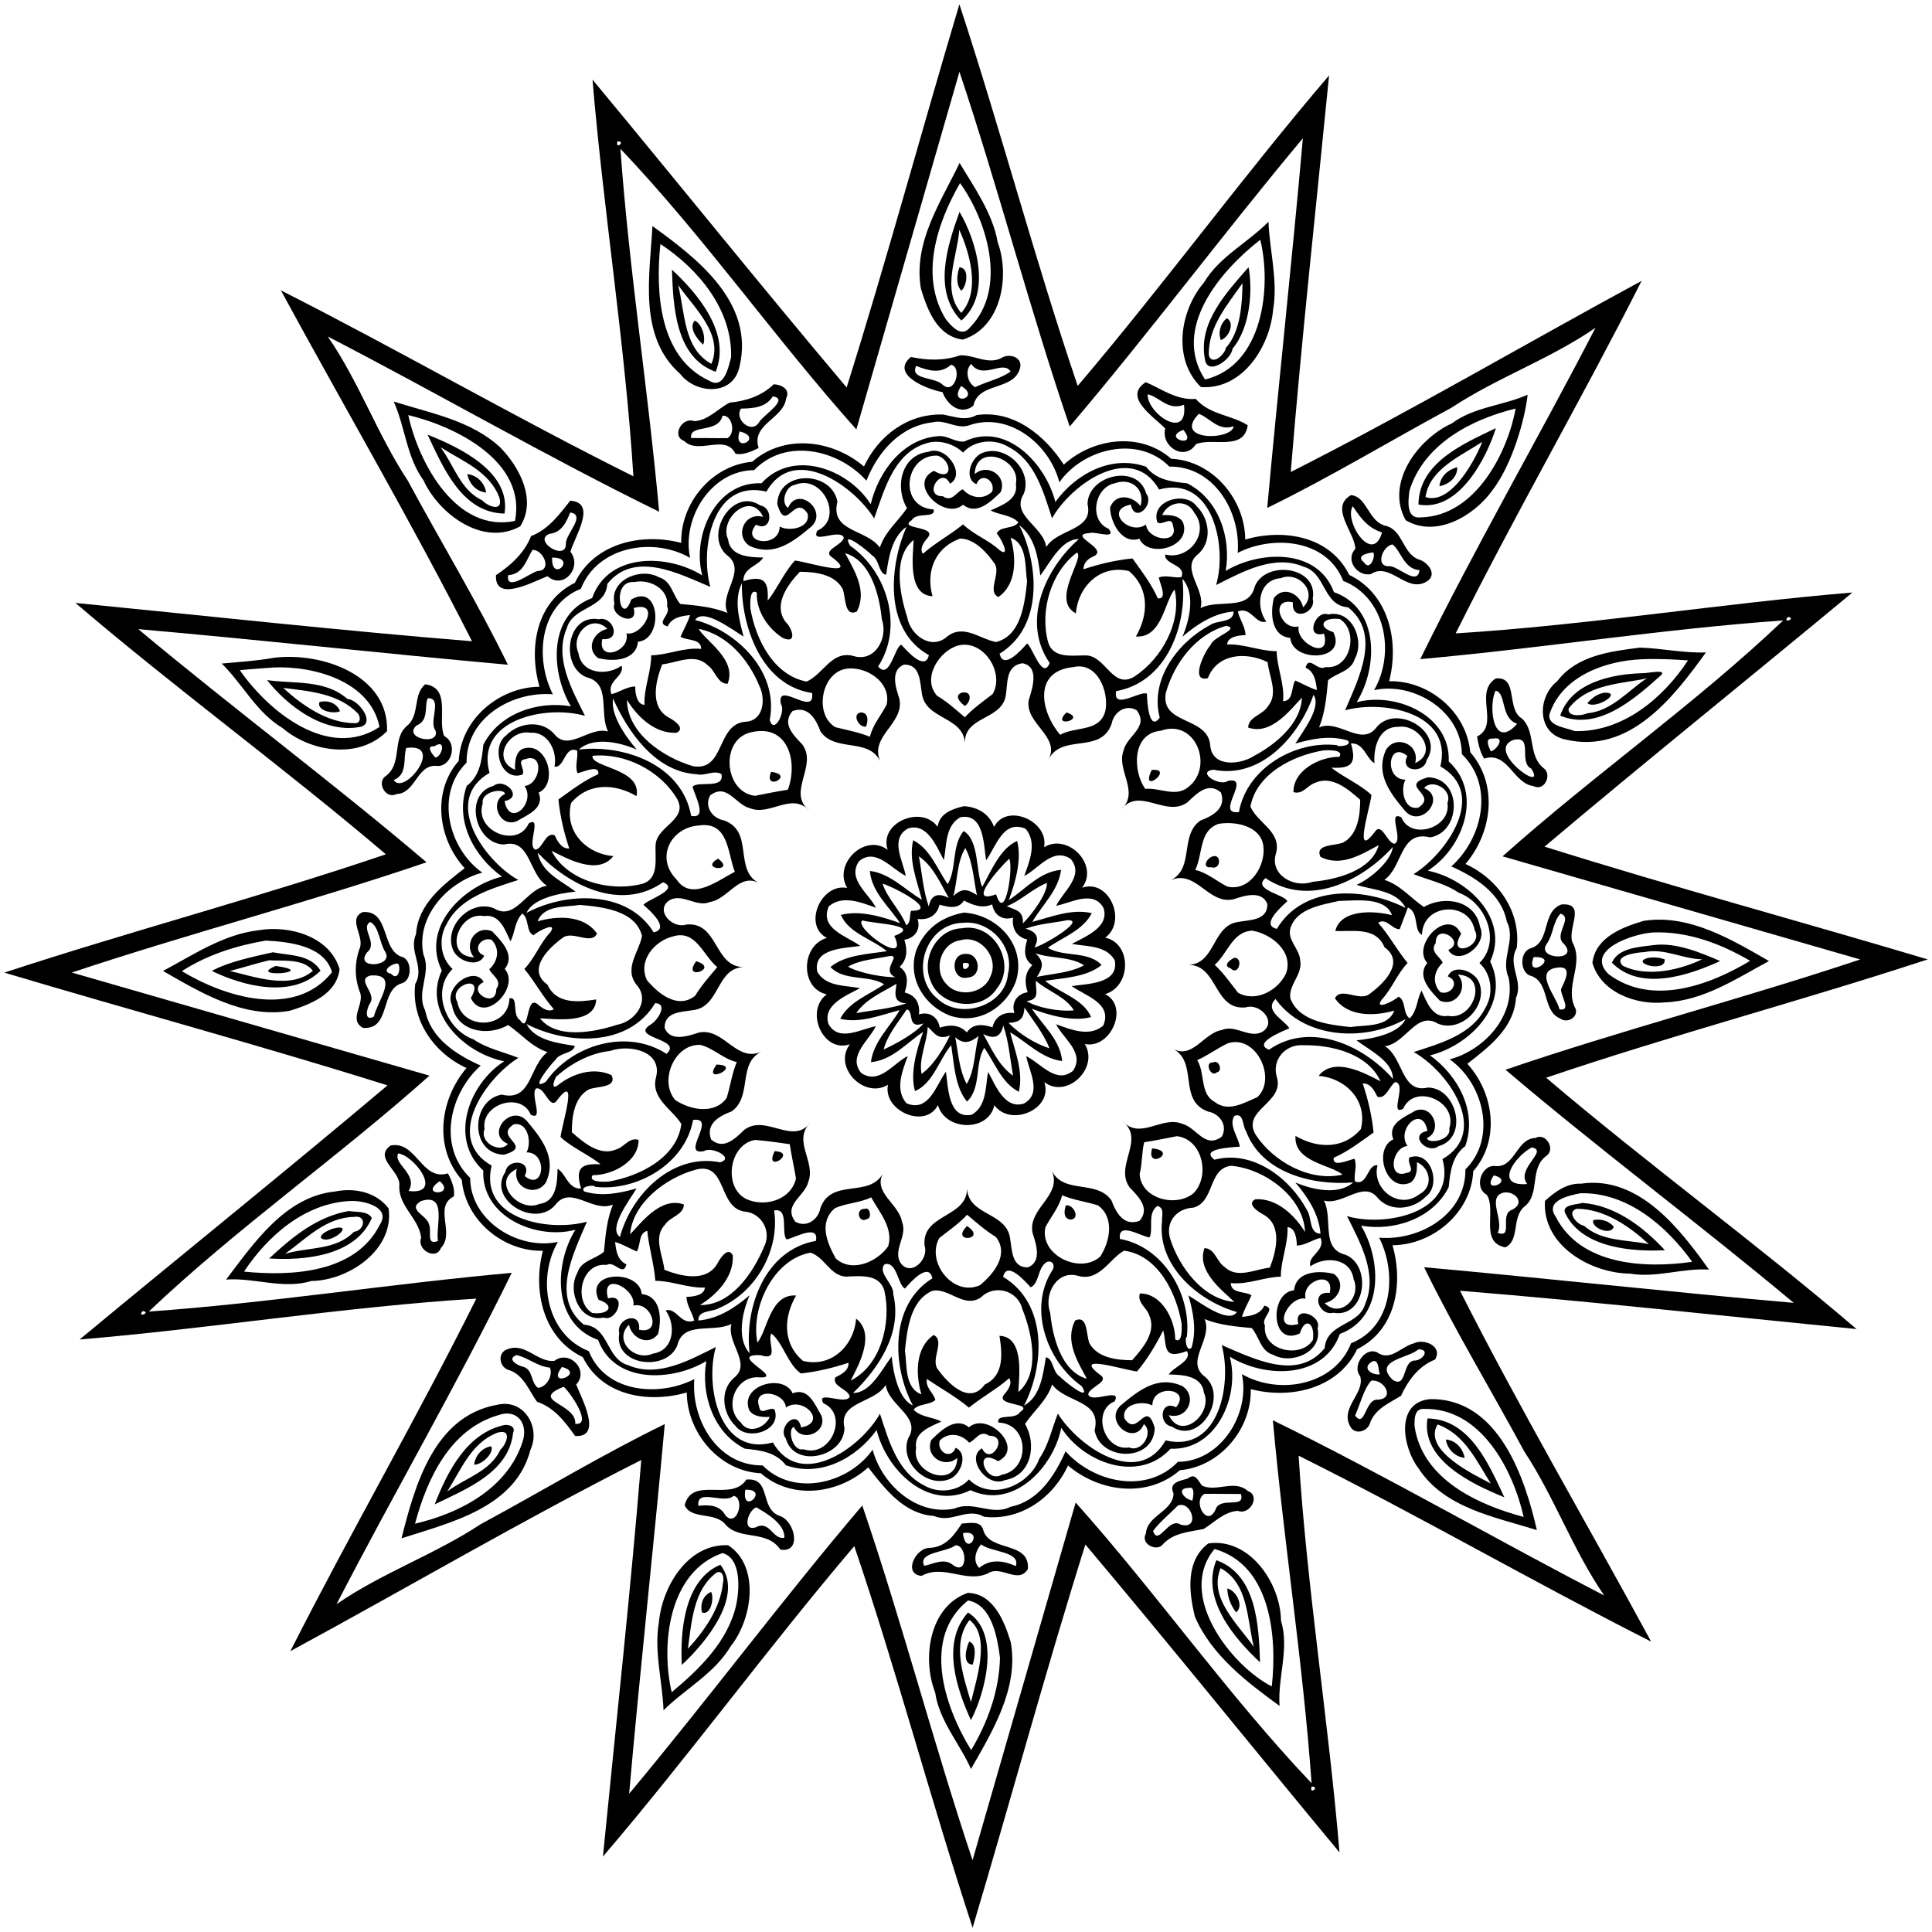
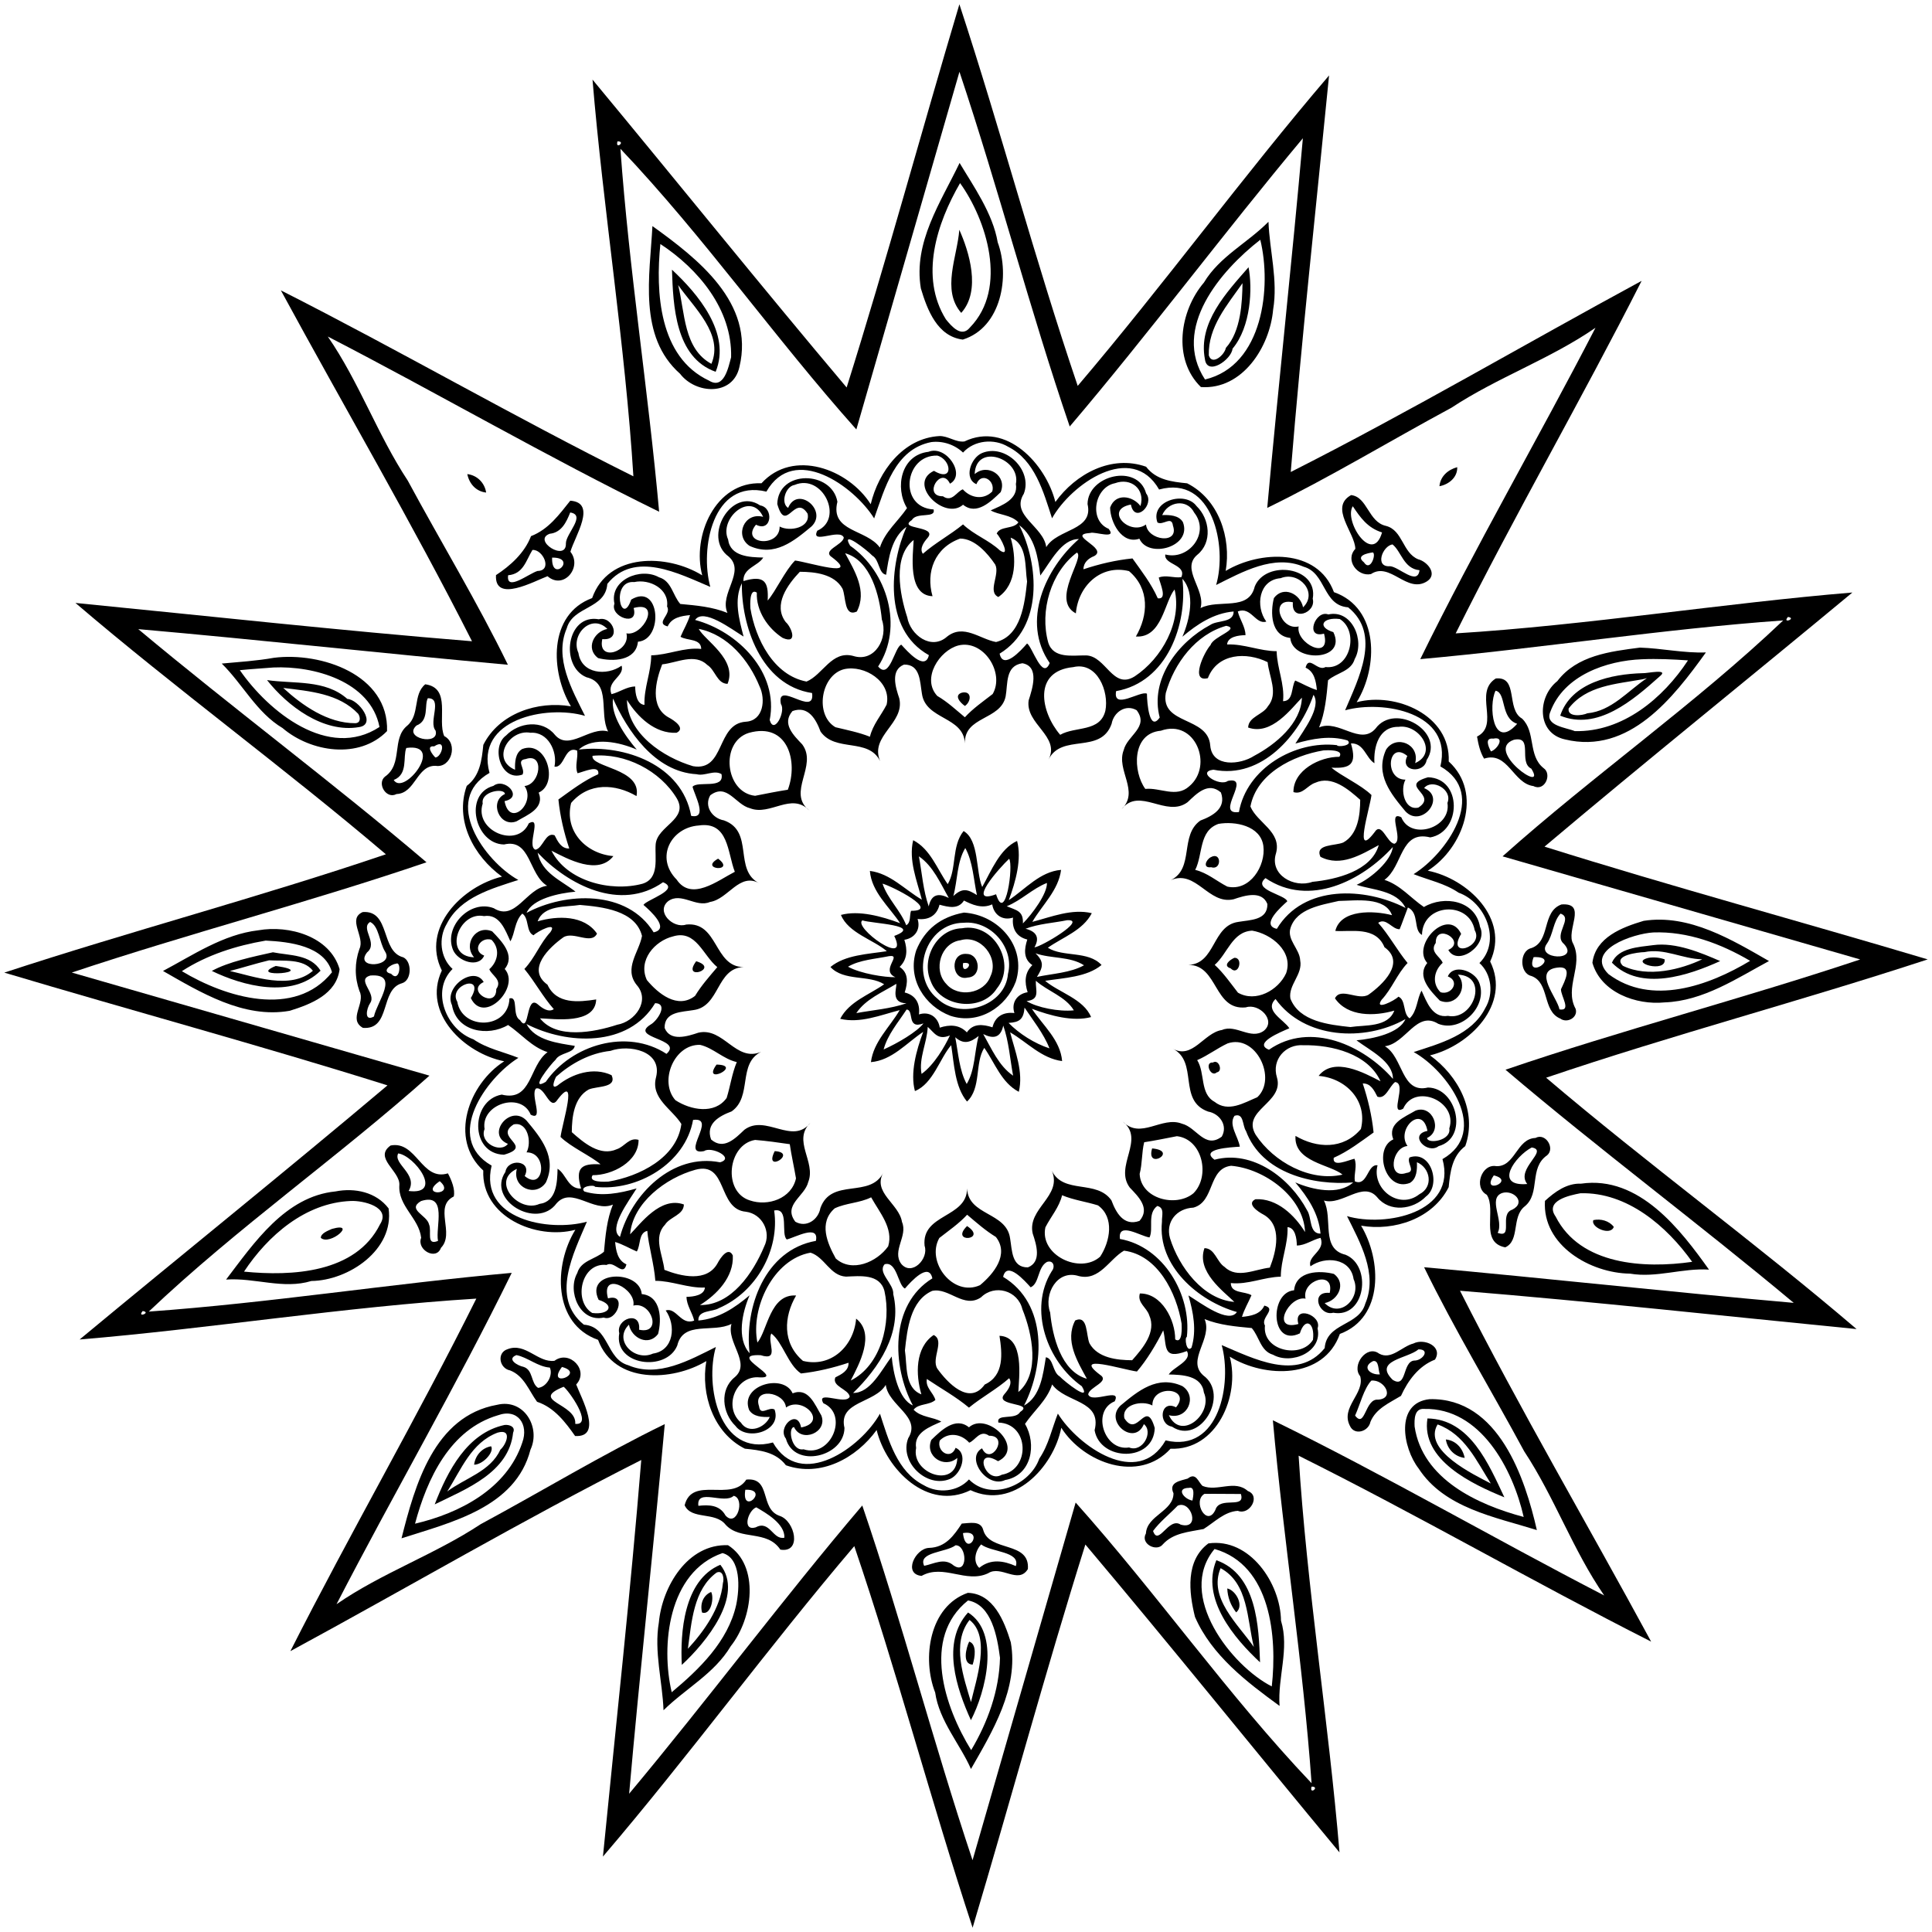
<svg xmlns="http://www.w3.org/2000/svg" width="977pt" height="977pt" viewBox="0 0 977 977">
  <path d="M485.16 2.17c20.94 63.74 38.22 129.3 59.83 192.97 43.65-51.31 83.68-106.2 127.11-156.99-6.61 67.08-13.93 133.52-19.38 200.54 60.01-30.34 118.17-64.56 177.44-96.66-30.39 60-64.09 118.16-94.03 178.27 66.12-4.08 135.35-15.27 200.61-20.67-51.82 43.03-104.22 85.09-155.69 128.51 64.04 20.13 129.28 37.76 193.78 57.02-63.74 20.94-129.3 38.22-192.97 59.83 51.31 43.65 106.2 83.68 156.99 127.11-67.08-6.61-133.52-13.93-200.54-19.38 30.34 60.01 64.56 118.17 96.66 177.44-60-30.39-118.16-64.09-178.27-94.03 4.08 66.12 15.27 135.35 20.67 200.61-43.03-51.82-85.09-104.22-128.51-155.69-20.13 64.04-37.76 129.28-57.02 193.78-20.94-63.74-38.22-129.3-59.83-192.97-43.65 51.31-83.68 106.2-127.11 156.99 6.61-67.08 13.93-133.52 19.38-200.54-60.01 30.34-118.17 64.56-177.44 96.66 30.39-60 64.09-118.16 94.03-178.27-66.12 4.08-135.35 15.27-200.61 20.67 51.84-43.01 104.23-85.1 155.69-128.51-64.04-20.13-129.28-37.76-193.78-57.02 63.74-20.94 129.3-38.22 192.97-59.83-51.31-43.65-106.2-83.68-156.99-127.11 67.08 6.61 133.52 13.93 200.54 19.38-30.41-60.05-64.51-118.21-96.66-177.45 60 30.4 118.16 64.09 178.27 94.04-4.08-66.12-15.27-135.35-20.67-200.61 43 51.84 85.1 104.23 128.51 155.69 20.13-64.04 37.76-129.28 57.02-193.78m.03 34.14c-17.34 60.08-34.73 120.49-52.14 180.86-41.15-46.07-77.04-97.48-119.31-141.93 4.38 61.37 14.08 122.16 19.58 183.54-56.75-27.79-111.52-59.66-167.56-88.6 15.84 22.93 25.1 49.62 40.46 72.89 16.7 30.98 35.15 61.34 50.62 93.1-62.47-5.66-124.68-12.54-186.92-18.02 47.85 40.01 98.51 77.7 145.76 117.9-58.65 20.04-120.03 35.93-179.37 55.76 60.08 17.34 120.49 34.73 180.86 52.14-46.07 41.15-97.48 77.04-141.93 119.31 61.37-4.38 122.16-14.08 183.54-19.58-27.79 56.75-59.66 111.52-88.6 167.56 22.93-15.84 49.62-25.1 72.89-40.46 30.98-16.7 61.34-35.15 93.1-50.62-5.66 62.47-12.54 124.68-18.02 186.92 40.01-47.85 77.7-98.51 117.9-145.76 20.04 58.65 35.93 120.03 55.76 179.37 17.34-60.08 34.73-120.49 52.14-180.86 41.15 46.07 77.04 97.47 119.31 141.93-4.38-61.37-14.08-122.16-19.58-183.54 56.75 27.79 111.52 59.66 167.56 88.6-15.84-22.93-25.1-49.62-40.46-72.89-16.7-30.98-35.15-61.34-50.62-93.1 62.47 5.66 124.68 12.54 186.92 18.02-47.85-40.01-98.51-77.7-145.76-117.9 58.65-20.04 120.03-35.93 179.37-55.76-60.08-17.34-120.49-34.73-180.86-52.14 46.07-41.15 97.47-77.04 141.93-119.31-61.37 4.38-122.16 14.08-183.54 19.58 27.79-56.75 59.66-111.52 88.6-167.56-22.93 15.84-49.62 25.1-72.89 40.46-30.98 16.7-61.34 35.15-93.1 50.62 5.66-62.47 12.54-124.68 18.02-186.92-40.01 47.85-77.7 98.51-117.9 145.76-20.04-58.65-35.93-120.03-55.76-179.37M312.25 71.49c-1.25 4.52 4.52-.1 0 0m591.91 240.49c-3.18 3.7 4.63.71 0 0m-832 351c-3.18 3.7 4.64.7 0 0m591.09 240.51c-1.26 4.51 4.52-.11 0 0z" />
  <path d="M485.26 82.4c6.82 11.47 16.8 25.47 19.27 40.13 6.31 17.08 1.88 43.12-17.65 49.2-12.91-1.61-17.96-15.03-21.21-25.9-3.88-23.35 9.99-43.42 19.59-63.43m.24 10.2c-11.78 20.31-20.59 47.35-7.16 68.9 2.9 3.56 7.89 9.42 12.16 4.11 19.5-20.08 8.21-54.67-5-73.01z" />
-   <path d="M485.22 107.15c8.34 14.06 16.74 41.44.91 54.96-14.6-14.82-7.06-37.91-.91-54.96m-.1 9.06c-1.03 13.7-9.14 30.4.97 42.02 10.21-11.31 3.87-31.24-.97-42.02zM641.46 112.14c.53 14.53 4.87 29.58 2.35 44.46-1.65 18.78-15.48 40.62-36.52 39.13-14.47-14.06-10.67-38.57 1.53-52.84 7.86-13.16 22.14-20.09 32.64-30.75m-4.14 9.11c-20.19 15.68-44.93 44.77-27.95 70.66 29.49-7.03 33.73-47.04 27.95-70.66zM329.93 114.33c22.67 16.31 51.84 38.78 43.99 71.25-3.28 14.85-22.11 13.76-30.01 3.44-21.34-18.89-15.28-49.64-13.98-74.69m4.02 9.07c-2.48 24.31-.72 57.24 24.6 69.08 7.59 4.71 9.81-6.79 11.17-11.83.6-24.18-16.62-44.7-35.77-57.25z" />
+   <path d="M485.22 107.15m-.1 9.06c-1.03 13.7-9.14 30.4.97 42.02 10.21-11.31 3.87-31.24-.97-42.02zM641.46 112.14c.53 14.53 4.87 29.58 2.35 44.46-1.65 18.78-15.48 40.62-36.52 39.13-14.47-14.06-10.67-38.57 1.53-52.84 7.86-13.16 22.14-20.09 32.64-30.75m-4.14 9.11c-20.19 15.68-44.93 44.77-27.95 70.66 29.49-7.03 33.73-47.04 27.95-70.66zM329.93 114.33c22.67 16.31 51.84 38.78 43.99 71.25-3.28 14.85-22.11 13.76-30.01 3.44-21.34-18.89-15.28-49.64-13.98-74.69m4.02 9.07c-2.48 24.31-.72 57.24 24.6 69.08 7.59 4.71 9.81-6.79 11.17-11.83.6-24.18-16.62-44.7-35.77-57.25z" />
  <path d="M485.14 135.2c5.31.05 3.8 9.68.96 11.81-2.84-3.17-2.18-8.04-.96-11.81zM631.38 135.14c2.06 10.61 1.24 30.1-8.1 41.2-.52 5.52-12.85 14.08-13.97 5.25-3.51-18.33 10.86-33.62 22.07-46.45m-3.05 8.07c-7.74 11.03-17.43 22.15-17.05 36.49 1.64 5.35 7.99-.22 8.63-3.77 7.72-8.52 8.26-23.38 8.42-32.72zM339.81 136.38c12.92 12.01 30.09 32.12 22.09 51.63-20.44-7.25-21.49-33.41-22.09-51.63m3.13 7.77c3.49 14.02 2.7 32.17 16.81 39.84 6.31-14.98-8.82-28.34-16.81-39.84z" />
-   <path d="M620.41 160.92c4.15 2.28 1.14 9.72-3.03 11.04-1.52-3.79-.2-8.53 3.03-11.04zM351.27 162.16c3.13.95 5.99 7.92 4.33 12.12-2.91-2.59-7.51-8.37-4.33-12.12zM485.53 179.7c7.03-.35 13.8 4.79 20.73 1.44 3.78-2.68 10.74-.72 9.66 4.64-2.79 12.16-21.12 7.08-23.7 19.41-6.42 5.06-13.22-.41-15.62-6.91-6.96-1.14-26.94-8.72-15.96-17.76 8.29 1.76 16.48 2.04 24.89-.82m-4.62 4.76c-5.43 4.9-11.75 2.85-17.6.59-3.49 7.04 9.55 5.54 13.26 9.42 6.31 5.75 10.2-8.92 4.34-10.01m10.22-.41c-3.37 3.28-1.85 9.61 1.96 11.75 5.87-2.87 12.6-4.14 17.96-7.9-3.75-6.17-14.04 4.48-19.92-3.85m-5.09 11.16c-6.94 10.57 10.57 6.21 0 0zM579.42 193.25c7.57 3.19 15.7 9.35 25.26 8.46 7.01 8.12 18.21 8.1 26.28 13.34-1.84 13.33-18.08 5.98-26.19 9.59-5.75 8.84-17.77 1.22-15.53-7.94-5.31-5.71-21.79-15.83-9.82-23.45m.92 6.15c-.22 9.85 20.57 23.8 18.41 5.28-8.26 3.17-12.3-4.02-18.41-5.28m25.92 9.87c-13.68 13.96 16.99 13.52 17.58 6.25-7.58 2.84-12.15-4.3-17.58-6.25m-7.86 8.12c-11.57 4.22 8.13 9.82 0 0zM391.28 194.32c3.61.14 8.71 2.39 6.24 7.21-1.29 10.3-17.78 12.93-13.88 24.98-3.48 1.85-8.12 3.75-11.69 2.96-5.12-10.34-18.63.73-25.98-6.48-6.64-2.41-.96-12.42 5.07-10.01 7.15-.36 11.99-6.36 17.97-9.38 8.31-.81 16.19-3.37 22.27-9.28m-.49 6.12c-3.47 5.65-9.91 6.09-16.06 6.19-3.68 5.6 5.72 13.42 9.37 6.51 2.79-3.8 15.03-11.43 6.69-12.7m-25.39 9.78c-2.25 9.22-16.94 4.01-15.91 11.28 6.15-.03 12.31.14 18.46.05 4.22-2.57 2.26-11.78-2.55-11.33m8.59 7.95c-3.74 11.75 12.73 3.09 0 0zM772.52 199.6c-1.32 12.12-7.66 35.05-17.72 48.2-9.21 12.99-28.51 24.45-43.96 15.26-10.45-18.76 6.12-41.06 23.31-48.93 11.33-8.43 25.8-8.92 38.37-14.53m-6.07 7c-22.47 5.46-46.51 18.02-53.71 41.58-.62 5.09-1.88 14.43 5.96 13.44 27.59-.73 43.73-32.96 47.75-55.02zM199.09 203.05c18.58 5.91 38.9 9.44 53.77 23.09 9.79 9.99 18.73 26.57 10.2 40.02-18.76 10.44-41.06-6.12-48.93-23.31-8.58-11.81-9.18-26.78-15.04-39.8m7.36 6.85c5.35 24.58 24.37 59.7 53.98 53.53 5.88-29.86-29.55-47.67-53.98-53.53z" />
-   <path d="M477.07 209.64c5.66 1.1 11.36 3.33 16.79.26 18.77-2.7 34.55 10.32 44.1 25.07 14.74-13.46 38.61-16.74 54.29-2.98 20.95.97 37.29 20.39 37.46 40.82 19.23-5.49 42.74-1.97 52.58 17.9 20.09 9.7 25.4 33.74 20.18 53.78 20.16-.44 39.24 15.5 41.01 35.87 14.35 16.5 11.05 40.75-2.39 56.55 16.38 7.49 28.12 24.08 25.92 42.51-4.97 8.51 3.53 16.48-.39 25.2-.97 15.26-13.7 24.85-24.59 33.34 13.46 14.74 16.74 38.61 2.98 54.29-.97 20.95-20.39 37.29-40.82 37.46 5.49 19.23 1.96 42.74-17.9 52.58-9.7 20.09-33.75 25.4-53.78 20.18.43 20.16-15.5 39.24-35.87 41.01-16.5 14.35-40.75 11.05-56.55-2.39-7.49 16.38-24.08 28.12-42.51 25.92-8.52-4.97-16.48 3.53-25.2-.39-15.26-.97-24.85-13.7-33.34-24.59-14.74 13.46-38.61 16.74-54.29 2.98-20.95-.97-37.29-20.39-37.46-40.82-19.23 5.49-42.74 1.96-52.58-17.9-20.17-9.66-25.4-33.73-20.18-53.78-20.16.43-39.24-15.5-41.01-35.87-14.35-16.5-11.05-40.75 2.39-56.55-16.38-7.49-28.12-24.08-25.92-42.51 4.97-8.52-3.53-16.48.39-25.2.97-15.26 13.69-24.85 24.59-33.34-13.46-14.74-16.74-38.61-2.98-54.29.97-20.95 20.39-37.29 40.82-37.46-5.49-19.23-1.97-42.74 17.9-52.58 9.7-20.09 33.74-25.4 53.78-20.18-.44-20.16 15.5-39.24 35.87-41.01 16.5-14.35 40.75-11.05 56.55 2.39 7.34-15.7 22.32-26.94 40.16-26.27m-5.49 3.93c-16.35 1.85-27.69 14.99-33.44 29.51-14.18-15.84-40.83-21.89-56.8-5.32-21.61.07-36.69 24.18-32.36 44.36-18.7-10.8-46.87-5.85-55.23 15.63-21.11 8.32-23.34 35.37-14.16 53.36-20.62-1.68-43.94 11.86-43.64 34.55-16.1 15.81-9.23 43.53 7.95 55.63-17.69 4.69-33.77 22.45-29.76 41.46 4.17 9.4-3.93 18.93.88 28.22 2.78 14.22 15.82 22.41 28.06 27.89-15.84 14.18-21.89 40.83-5.32 56.8.07 21.61 24.18 36.68 44.36 32.36-10.8 18.7-5.85 46.86 15.63 55.23 8.32 21.11 35.37 23.34 53.36 14.16-1.68 20.62 11.86 43.93 34.55 43.64 15.81 16.1 43.53 9.23 55.63-7.95 4.69 17.68 22.45 33.77 41.46 29.76 9.4-4.18 18.93 3.92 28.22-.88 14.22-2.78 22.41-15.82 27.89-28.06 14.18 15.84 40.83 21.88 56.8 5.32 21.61-.07 36.68-24.19 32.36-44.36 18.7 10.8 46.86 5.85 55.23-15.63 21.11-8.32 23.34-35.37 14.16-53.36 20.62 1.68 43.93-11.87 43.64-34.55 16.1-15.81 9.23-43.53-7.95-55.63 17.68-4.69 33.77-22.45 29.76-41.46-4.18-9.4 3.92-18.93-.88-28.22-2.78-14.23-15.82-22.41-28.06-27.89 15.84-14.18 21.88-40.83 5.32-56.8-.07-21.61-24.19-36.69-44.36-32.36 10.8-18.7 5.85-46.87-15.63-55.23-8.32-21.11-35.37-23.34-53.36-14.16 1.68-20.62-11.87-43.94-34.55-43.64-15.81-16.1-43.53-9.23-55.63 7.95-4.88-19.17-25.46-35.82-45.54-28.85-6.43 2.26-12.18-3.18-18.59-1.48zM756.46 216.5c-4.5 14.45-18.44 42.52-39.16 38.64.25-21.31 22.87-30.76 39.16-38.64m-6.91 6.97c-11.06 7.26-26.7 13.79-28.67 27.91 13.62 4.45 26.29-21.52 28.67-27.91zM216.25 219.83c16.43 6.5 42.21 18.89 38.89 39.87-21.56-.32-31.07-23.33-38.89-39.87m6.52 6.33c6.86 9.12 10.04 21.78 21.16 26.89 2.64 3.04 10.72 6.16 8.6-1.42-5.05-13.35-18.73-18.42-29.76-25.47z" />
  <path d="M475 220.52c4.43-.16 8.31 3.3 12.71 2.72 21.17-10.16 41.17 11.36 45.98 30.61 10.27-14.22 28.33-24.04 45.88-17.83 5.09 6.72 13.04 7.61 20.76 8.39 15.97 8.02 22.38 27.54 19.49 44.3 17.21-10.32 46.44-11.68 54.74 10.73 23.01 8.12 22.45 37.93 11.49 55.67 19.85-5.3 47.57 6.63 46.56 29.96 17.6 16.03 7.27 43.91-10.59 55.24 20 3.95 41.66 24.3 31.55 45.91 10.68 21.62-10.39 42.59-30.42 47.47 14.22 10.27 24.04 28.33 17.83 45.88-6.72 5.09-7.61 13.04-8.39 20.76-8.02 15.97-27.54 22.38-44.3 19.49 10.32 17.21 11.68 46.44-10.73 54.74-8.12 23.01-37.94 22.45-55.67 11.49 5.3 19.85-6.63 47.57-29.96 46.56-16.03 17.6-43.91 7.27-55.24-10.59-3.96 20-24.3 41.66-45.91 31.55-21.62 10.68-42.59-10.39-47.47-30.42-10.27 14.22-28.33 24.04-45.88 17.83-5.09-6.72-13.05-7.61-20.76-8.39-15.97-8.02-22.38-27.54-19.49-44.3-17.21 10.32-46.44 11.68-54.74-10.73-23.01-8.12-22.45-37.94-11.49-55.67-19.85 5.3-47.57-6.63-46.56-29.96-17.6-16.03-7.27-43.91 10.59-55.24-20-3.96-41.66-24.3-31.55-45.91-10.68-21.62 10.39-42.59 30.42-47.47-14.22-10.27-24.04-28.33-17.83-45.88 6.72-5.09 7.61-13.05 8.39-20.76 8.02-15.97 27.54-22.38 44.3-19.49-10.32-17.21-11.68-46.44 10.73-54.74 8.12-23.01 37.93-22.45 55.67-11.49-5.3-19.85 6.63-47.57 29.96-46.56 16.03-17.6 43.91-7.27 55.24 10.59 3.97-16.56 16.38-33.42 34.69-34.46m-4.05 3.04c-18.47 3.6-23.49 23.48-28.9 38.59-10.21-16.42-40.55-37.95-54.49-13.54-27.3-6.55-33.67 29.06-28.37 48.18-15.82-6.65-38.36-18.56-52.07-1.53-.97 12.93-17.35 11.06-20.53 22.5-6.44 15.01 2.68 31.07 9.24 44.25-19.43-5.7-55.76 1.71-48.28 28.84-24.3 13.91-2.68 44.53 14.55 54.14-13.28 4.34-29.3 8.63-36.16 22.17-4.32 7.14-3.37 17.18 2.92 22.84-11.27 11.11-3.06 30.79 10.53 35.57 6.88 4.72 15.14 6.34 22.76 9.38-16.42 10.2-37.95 40.55-13.54 54.49-6.55 27.3 29.06 33.66 48.18 28.37-6.65 15.81-18.56 38.36-1.53 52.07 12.93.96 11.06 17.34 22.5 20.53 15.01 6.44 31.07-2.68 44.25-9.24-5.7 19.42 1.71 55.76 28.84 48.28 13.91 24.3 44.53 2.68 54.14-14.55 4.34 13.28 8.63 29.3 22.17 36.16 7.14 4.32 17.18 3.36 22.84-2.92 11.11 11.27 30.79 3.06 35.57-10.53 4.72-6.89 6.34-15.15 9.38-22.76 10.2 16.42 40.55 37.95 54.49 13.54 27.3 6.55 33.66-29.06 28.37-48.18 15.81 6.65 38.36 18.56 52.07 1.53.96-12.94 17.34-11.06 20.53-22.5 6.44-15.01-2.68-31.07-9.24-44.25 19.42 5.7 55.76-1.71 48.28-28.84 24.3-13.91 2.68-44.53-14.55-54.14 13.28-4.34 29.3-8.63 36.16-22.17 4.32-7.14 3.36-17.18-2.92-22.84 11.27-11.11 3.06-30.79-10.53-35.57-6.89-4.72-15.15-6.35-22.76-9.38 16.42-10.21 37.95-40.55 13.54-54.49 6.55-27.3-29.06-33.67-48.18-28.37 6.65-15.82 18.56-38.36 1.53-52.07-12.94-.97-11.06-17.35-22.5-20.53-15.01-6.44-31.07 2.68-44.25 9.24 5.7-19.43-1.71-55.76-28.84-48.28-13.91-24.3-44.53-2.68-54.14 14.55-4.34-13.28-8.63-29.3-22.17-36.16-7.14-4.32-17.18-3.37-22.84 2.92-4.25-4.02-10.24-6.02-16.05-5.3z" />
  <path d="M469.5 228.48c9.03-3.66 19.19 11.63 10.89 16.12-4.35-9.37-14.07 6.49-3.55 6.36 4.61 3.28 6.94-2.41 10.05-3.51 3.96 4.45 10.47 5.54 14.89 1.08 1.66-5.55-5.56-10.09-8.02-3.68-6.51-2.82-2.89-13.29 2.79-15.72 11.78-4.98 25.81 8.59 21.18 20.56-6.87 10.98 9.97 16.37 11.35 26.99 5.59-9.39 24.09-8.21 20.88-21.78.17-14.68 25.43-20.68 29.63-5.39 4.45 5.71-5.8 15.48-7.7 5.64-13.81 2.59-.84 16.07 7.63 10.09.81 8.15 17 10.19 13.63.59-.64-5.19-4.97.04-7.84-1.61-3.88-10.94 14-16.2 19.77-8.29 6.71 6.46 8.11 18.38.39 24.62-8.55 7.24 4.34 17.63 1.63 26.96 9.3-4.76 24.39 1.81 27.42-10.94 5.54-13.55 32.23-10.12 29.32 6.22 1.92 7.2-11.03 11.9-10.03 1.79-11.88-2.63-6.38 14.45 2.91 12.2-1.71 8.44 16.71 17.87 12.82 3.64-9.92 2.76-4.39-12.21 2.18-9.7 11.98-2.65 18.59 13.22 13.36 22.52-1.86 6.38-9.16 6.92-13.5 10.78-.77 8.06-1.44 16.27-4.53 23.84 9.82-4.3 20.78 9.44 28.52.6 9.79-13.44 35.46 1.58 25.86 15.91-1.16 7.07-13.86 5.92-9.76-2.08-9.83-8.16-11.94 12.08-.94 11.97-2.77 5.17-.57 15.72 6.51 14.14 10.39-6.66-10.61-10.9 4.9-15.34 17.44.49 16.92 27.62 1.14 30.41-15.35-3.81-13.76 14.69-23.18 21.47 8.06 2.59 13.37 9.28 19.96 13.73 10.15-6.01 26.03-3.44 28.37 10.01 4.36 9.24-11.26 20.26-16.03 11.71 9.37-4.35-6.49-14.07-6.36-3.55-3.29 4.61 2.41 6.94 3.51 10.05-4.46 3.96-5.54 10.47-1.08 14.89 5.54 1.66 10.09-5.56 3.68-8.02 2.82-6.51 13.28-2.89 15.72 2.79 4.98 11.78-8.59 25.81-20.56 21.18-10.98-6.87-16.37 9.97-26.99 11.35 9.39 5.59 8.21 24.09 21.78 20.88 14.68.17 20.68 25.43 5.39 29.63-5.71 4.45-15.49-5.8-5.64-7.7-2.59-13.81-16.08-.84-10.09 7.63-8.16.81-10.2 17-.59 13.63 5.18-.64-.04-4.97 1.61-7.84 10.94-3.88 16.2 14 8.29 19.77-6.46 6.71-18.39 8.11-24.62.39-7.24-8.55-17.64 4.34-26.96 1.63 4.76 9.3-1.81 24.39 10.94 27.42 13.55 5.54 10.12 32.23-6.22 29.32-7.2 1.92-11.91-11.03-1.79-10.03 2.63-11.88-14.45-6.38-12.2 2.91-8.44-1.71-17.87 16.71-3.64 12.82-2.77-9.92 12.2-4.39 9.7 2.18 2.65 11.98-13.23 18.59-22.52 13.36-6.38-1.86-6.92-9.16-10.78-13.5-8.08-.77-16.27-1.44-23.84-4.53 4.29 9.82-9.44 20.78-.6 28.52 13.44 9.79-1.58 35.46-15.91 25.86-7.08-1.16-5.92-13.86 2.08-9.76 8.16-9.83-12.09-11.94-11.97-.94-5.17-2.77-15.72-.57-14.14 6.51 6.66 10.39 10.89-10.61 15.34 4.9-.49 17.44-27.62 16.92-30.41 1.14 3.81-15.35-14.69-13.76-21.47-23.18-2.6 8.06-9.28 13.37-13.73 19.96 6.01 10.15 3.43 26.03-10.01 28.37-9.24 4.36-20.26-11.26-11.71-16.03 4.35 9.37 14.07-6.49 3.55-6.36-4.62-3.29-6.94 2.41-10.05 3.51-3.96-4.46-10.47-5.54-14.89-1.08-1.66 5.54 5.56 10.09 8.02 3.68 6.51 2.82 2.88 13.28-2.79 15.72-11.78 4.98-25.82-8.59-21.18-20.56 6.87-10.98-9.98-16.37-11.35-26.99-5.59 9.39-24.09 8.21-20.88 21.78-.17 14.68-25.43 20.68-29.63 5.39-4.46-5.71 5.8-15.49 7.7-5.64 13.81-2.59.83-16.08-7.63-10.09-.81-8.16-17.01-10.2-13.63-.59.64 5.18 4.97-.04 7.84 1.61 3.87 10.94-14 16.2-19.77 8.29-6.72-6.46-8.12-18.39-.39-24.62 8.55-7.24-4.35-17.64-1.63-26.96-9.3 4.76-24.39-1.81-27.42 10.94-5.54 13.55-32.23 10.12-29.32-6.22-1.92-7.2 11.02-11.91 10.03-1.79 11.88 2.63 6.37-14.45-2.91-12.2 1.7-8.44-16.71-17.87-12.82-3.64 9.92-2.77 4.39 12.2-2.18 9.7-11.98 2.65-18.59-13.23-13.36-22.52 1.85-6.38 9.15-6.92 13.5-10.78.75-8.08 1.44-16.27 4.53-23.84-9.83 4.29-20.78-9.44-28.52-.6-9.79 13.44-35.46-1.58-25.86-15.91 1.16-7.08 13.86-5.92 9.76 2.08 9.83 8.16 11.93-12.09.94-11.97 2.77-5.17.57-15.72-6.51-14.14-10.39 6.66 10.6 10.89-4.9 15.34-17.44-.49-16.93-27.62-1.14-30.41 15.35 3.81 13.76-14.69 23.18-21.47-8.06-2.6-13.37-9.28-19.96-13.73-10.15 6.01-26.04 3.43-28.37-10.01-4.37-9.24 11.26-20.26 16.03-11.71-9.37 4.35 6.49 14.07 6.36 3.55 3.28-4.62-2.41-6.94-3.51-10.05 4.45-3.96 5.54-10.47 1.08-14.89-5.55-1.66-10.09 5.56-3.68 8.02-2.82 6.51-13.29 2.88-15.72-2.79-4.98-11.78 8.59-25.82 20.56-21.18 10.98 6.87 16.37-9.98 26.99-11.35-9.39-5.59-8.21-24.09-21.78-20.88-14.68-.17-20.68-25.43-5.39-29.63 5.71-4.46 15.48 5.8 5.64 7.7 2.59 13.81 16.07.83 10.09-7.63 8.15-.81 10.19-17.01.59-13.63-5.19.64.04 4.97-1.61 7.84-10.94 3.87-16.2-14-8.29-19.77 6.46-6.72 18.38-8.12 24.62-.39 7.24 8.55 17.63-4.35 26.96-1.63-4.76-9.3 1.81-24.39-10.94-27.42-13.55-5.54-10.12-32.23 6.22-29.32 7.2-1.92 11.9 11.02 1.79 10.03-2.63 11.88 14.45 6.37 12.2-2.91 8.44 1.7 17.87-16.71 3.64-12.82 2.76 9.92-12.21 4.39-9.7-2.18-2.65-11.98 13.22-18.59 22.52-13.36 6.38 1.85 6.92 9.15 10.78 13.5 8.06.75 16.27 1.44 23.84 4.53-4.3-9.83 9.44-20.78.6-28.52-13.44-9.79 1.58-35.46 15.91-25.86 7.07 1.16 5.92 13.86-2.08 9.76-8.16 9.83 12.08 11.93 11.97.94 5.17 2.77 15.72.57 14.14-6.51-6.66-10.39-10.9 10.6-15.34-4.9.49-17.44 27.62-16.93 30.41-1.14-3.81 15.35 14.69 13.76 21.47 23.18 2.59-8.06 9.28-13.37 13.73-19.96-6.29-10.33-3.06-26.87 10.83-28.46m4.48 1.91c-16.72-.45-19.87 26.24-1.85 27.24 1.17 4.75-8.63 1.11-10.99 5.35-7.61 4.93 13.3 2.76 7.94 9.02-1.83 2.07-4.25 5.39-2.4 8.05 6.32-5.59 13.83-9.53 20.32-14.87 5.54 5.33 13.03 7.9 18.62 13.16 5.68 3.88.47-6.55-1.59-8.52 1.63-3.93 8.68-2.14 10.97-5.69-3.83-3.95-9.9-3.62-14.01-6.03 5.54-2.55 14.03-5.41 12.74-13.34 2.61-12.91-20.26-20.99-20.84-5.01 6.58-5.73 16.63.92 13.13 9.13-4.87 4.7-12.13 11.93-19.01 6.35-9.25 8.2-28.51-10.53-14.72-17.14 10.27 6.12 8.78-5.85 1.69-7.7m89.86 13.97c-10.43 1.99-13.41 18.87-3.2 23.06 4.47 5.58-7.26 1.22-9.22 2.08-12.77.86 9.35 7.61 1.89 11.71-2.89 1.11-5.44 3.32-5.41 6.67 8.06-2.69 16.33-4.63 24.79-5.49 4.62 6.47 9.56 12.84 12.79 20.16 5.08.78 1.15-7.42.49-10.48 3.64-1.52 7.66.39 11.44-.22 2.73-6.42-8.98-6.28-8.12-11.46 11.78 3.12 22.83-10.79 14.62-21.15-3.64-7.25-13.33-5.61-16.19 1.24 3.67-.14 8.37.03 10.47 3.55 4.81 12.52-17.44 18.63-22.01 8.39-8.88 3.06-14.72-8.4-14.8-15.73 2.67-7.52 11.4-6.05 15.35-.79 2.56-8.57-4.82-14.52-12.89-11.54m-162.05.88c-4.62.71-7.13 9.21-3.24 11.6 4.75-11.46 20.32 1.3 11.79 9.41-8.77 7.3-18.67 15.59-31.28 9.8-7.75-5.11-2.69-17.24 6.85-14.69-6.18-13.35-22.49.84-17.72 11.43 1.1 8.69 11 9.01 17.78 9.16-2.58 4.32-10.29 5.24-10.02 11.89 10.69-3.2 12.79.37 12.26 9.84 4.03-4.57 8.77-15.14 13.85-20.23 7.05.9 32.93 9.21 18.85-1.52-5.75-3.62 5.5-6.33 5.78-10.11-1.88-4.78-17.07 3.88-13.38-3.45 13.64-6.04 2.69-29.11-11.52-23.13m56.62 21.18c-7.58 5.34-9.06 15.88-10.29 24.23-3.92-.6-3.3-7.54-7.01-9.69-2.34-2.54-16.32-13.6-11.2-4.99 18.8 13.08 27.18 41.08 14.16 61.07 5.91 7.07 8.36-10.15 11.74-11.01 2.73 3 12.03 13.67 13.92 5.28-23.5-13.16-19.55-46.37-11.32-64.89m57.01-.83c9.99 19.97 12.22 51.42-9.91 64.96 1.77 8.41 10.8-1.6 13.88-5.15 2.69 1.71 7.76 18.88 11.45 9.9-14.63-21.07-2.1-47.99 14.75-62.7-8.81-.09-14.4 11.68-19.51 18.44-1.18-9.18-2.66-19.43-10.66-25.45m-29.85 6.76c-12.91 4.6-17.47 16.93-14 29.15-12.88-.45-9.81-21.26-9.54-28.42-10.66 8.34-7.1 27.28-3.24 39.07 1.52 8.96 12.15 16.93 20.17 9.77 8.35-6.59 16.61 1.29 24.74 2.75 12.75-3.17 14.5-19.59 15.69-30.57-1.15-7.33.27-18.96-8.32-22.2 2.93 10.01 3.19 23.57-6.21 30.01-5.67-2.66.92-11.4-1.56-16.38-3.87-5.77-10.36-13.13-17.73-13.18m59.01 7.09c-13.15 9.9-18.9 29.55-14.51 45.42 2.55 8.46 12.48 6.48 19.14 6.58 10.1.25 13.47 17.62 24.63 10.58 13.77-9.07 23.94-27.65 20.15-43.93-5.11 6.08-6.35 24.7-19.58 23.79 6.23-10.66 7.12-24.08-3.48-33.07-14.29-3.54-25.71 7.56-26.87 21.37-12.9-6.73 4.8-28.39.52-30.74m-117.2.33c4.78 8.84 11.27 19.21 5.91 29.5-6.57 2.92-5.43-7.47-7.25-11.6-4.12-7.39-13.91-8.49-21.56-8.52-6.15 6.47-13.71 16.71-7.16 25.41 2.98 2.6 6.37 11.52-1.53 8.03-7.51-4.84-13.47-13.69-13.07-22.91-3.82-2.54-3.35 6.47-3.24 8 2.57 15.52 11.76 33.85 28.39 36.99 8.27-3.45 12.67-15.83 23.55-12.97 11 3.54 17.89-9.12 14.53-18.41-1.18-12.06-5.5-29.81-18.57-33.52m220.24 12.62c-11.13.88-12.88 14.28-7.26 21.94-5.42 1.71-7.73-7.8-14.4-5.12.95 4.09 3.84 7.71 3.88 12-3.45.02-9.03.76-9.3 4.7 8.59-.36 16.55 3.39 25.06 3.4.16 8.57 4.15 16.58 3.23 25.28 5.37-.02 4.05-7.09 6.15-10.45 3.67 1.55 7.12 3.66 10.96 4.81-.45-4.46-1.25-9.3-5.72-11.32 1.67-6.58 6.08 2.15 10.07-.3 12.85 1.44 16.97-18.37 7.23-24.28-8.68-1.11-11.71 4.01-3.25 6.63 7.18 14.85-20.73 15.48-21.79 2.92-9.84-.97-10.16-12.85-8.27-20.16 4.78-6.41 13.38-2.19 14.74 4.69 7.78-7.52-2.1-18.5-11.33-14.74m-49.68.32c2.69 23.14-7.71 52.19-33.53 56.8-1.77 9.83 12.29-.39 15.59 1.29.03 4.71 1.26 19.54 6.46 12.04-5.12-19.3 9.27-38.17 25.61-46.84 3.59-2.45 11.82-.95 11.77-6.77-10.08.87-18.46 6.43-25.91 12.76 3.69-8.54 6.7-21.89.01-29.28m-277.18 1.64c-12.19-1.12-6.57 23.44-1.57 8.87 14.66-8.84 16.53 20.28 3.41 21.3-.97 9.83-12.85 10.16-20.16 8.27-6.41-4.78-2.19-13.38 4.69-14.74-7.92-8.08-18.84 2.85-14.62 12.15 1.54 10.67 14.39 11.75 21.82 6.44 1.71 5.42-7.8 7.72-5.12 14.4 4.09-.97 7.71-3.84 12-3.88.02 3.44.76 9.02 4.7 9.3-.36-8.59 3.39-16.56 3.4-25.06 8.57-.16 16.58-4.16 25.28-3.23-.02-5.37-7.09-4.06-10.45-6.15 1.55-3.68 3.66-7.12 4.81-10.96-4.46.43-9.3 1.25-11.32 5.72-6.58-1.67 2.15-6.09-.3-10.07 1.16-9.02-8.95-14.02-16.57-12.36m54.4.62c-4.17 8.25-1.38 18.34.86 26.95-6.14-3.77-20.37-14.62-24.51-8.4 21.42 5.69 42.49 26.46 37.72 50.6 2.23 7.75 8.26-4.49 5.68-8.05-2.58-12.49 17.47 7.03 15.75-5.6-26.11-3.91-35.85-34.67-35.5-55.5m244.95 21.51c-15.45 4.3-26.4 19.01-30.58 33.99-2.79 16.32 21.42 11.64 22.48 26.58.99 11.23 15.28 9.69 22.19 5.19 11.03-5.85 23.74-16.49 24.16-29.42-5.24 5.31-15.35 19.36-27.19 15.09.22-5.54 7.48-6.38 10.01-10.75 5.45-6.44.57-15-.15-22.3-10.66-5.3-25.37-4.58-30.22 8.09-9.11 2.31-2.03-13.02 1.38-16.78 1.21-4.25 15.36-8.18 7.92-9.69m-266.77 1.55c2.98 5.78 19.64 15.47 14.57 27.8-5.34-.1-6.18-6.99-10.2-9.53-6.36-6.17-15.37-1.1-22.85-.33-3.3 8.42-6.49 21.52 3.35 26.9 2.56 1.34 8.7 5.42 3.91 7.7-10.92.56-19.81-8.1-25.07-16.61.19 16.96 18.36 29.07 33.42 33.51 16.32 2.79 11.64-21.42 26.58-22.48 9.1-.47 10.2-11.36 7.05-17.88-5.39-13.28-16.08-26.15-30.76-29.08m131.29 8.39c-9.57 2.51-18.79 16.74-10.66 25.52 5.13 2.97 9.44 7.03 13.96 10.79 4.17-4.53 9.24-8 14.06-11.76 6.23-10.79-4.67-27.68-17.36-24.55m32.38 8.99c-8.73 1.3-7.29 10.38-8.46 16.76-2.5 12.19-21.14 9.91-20.6 23.83-.57-13.83-19.89-11.87-21.74-25.2-1.05-5.98-.72-14.86-9.04-14.71-7.03 2.8-4.29 11.51-2.4 17.11 2.88 12.72-15.14 18.88-9.7 31.68-5.99-11.98-22.61-4.28-30.11-14.9-2.32-6.2-6.19-13.29-14.2-10.39-5.57 6.39.55 12.25 4.91 16.84 8.1 10.82-8.04 24.35 3.6 33.43-9.1-9.39-19.76 2.9-29.97-1.12-7.41-1.81-11.58-12.98-20.13-6.55-3.25 5.62 1.07 11.67 6.9 12.68 15.61 5.57 4.55 25.23 18.07 31.91-10.2-5.86-15.83 7.93-25.1 9.35-7.05 3.08-14.56-5.21-21.17-.39-6.42 5.33 2.56 14.06 9.12 11.82 16.31-1.67 13.96 21.46 29.01 21.49-13.83.57-11.87 19.88-25.2 21.74-5.98 1.04-14.86.72-14.71 9.04 2.8 7.02 11.51 4.28 17.11 2.4 12.72-2.88 18.88 15.13 31.68 9.7-11.98 5.99-4.28 22.61-14.9 30.11-6.2 2.32-13.29 6.19-10.39 14.2 6.39 5.57 12.25-.55 16.84-4.91 10.82-8.1 24.35 8.04 33.43-3.6-9.39 9.1 2.9 19.76-1.12 29.97-1.81 7.41-12.98 11.57-6.55 20.13 5.62 3.24 11.67-1.07 12.68-6.9 5.57-15.61 25.23-4.55 31.91-18.07-5.86 10.2 7.93 15.83 9.35 25.1 3.08 7.05-5.21 14.56-.39 21.17 5.33 6.42 14.06-2.56 11.82-9.12-1.67-16.31 21.46-13.96 21.49-29.01.57 13.83 19.88 11.87 21.74 25.2 1.04 5.98.72 14.86 9.04 14.71 7.02-2.8 4.28-11.51 2.4-17.11-2.88-12.72 15.13-18.89 9.7-31.68 5.99 11.98 22.61 4.27 30.11 14.9 2.32 6.2 6.19 13.28 14.2 10.39 5.57-6.39-.55-12.25-4.91-16.84-8.1-10.82 8.04-24.35-3.6-33.43 9.1 9.39 19.76-2.9 29.97 1.12 7.41 1.81 11.57 12.97 20.13 6.55 3.24-5.63-1.07-11.67-6.9-12.68-15.61-5.57-4.55-25.23-18.07-31.91 10.2 5.85 15.83-7.93 25.1-9.35 7.05-3.08 14.56 5.21 21.17.39 6.42-5.33-2.56-14.07-9.12-11.82-16.31 1.67-13.96-21.46-29.01-21.49 13.83-.57 11.87-19.89 25.2-21.74 5.98-1.05 14.86-.72 14.71-9.04-2.8-7.03-11.51-4.29-17.11-2.4-12.72 2.88-18.89-15.14-31.68-9.7 11.98-5.99 4.27-22.61 14.9-30.11 6.2-2.32 13.28-6.19 10.39-14.2-6.39-5.57-12.25.55-16.84 4.91-10.82 8.1-24.35-8.04-33.43 3.6 9.39-9.1-2.9-19.76 1.12-29.97 1.81-7.41 12.97-11.58 6.55-20.13-5.63-3.25-11.67 1.07-12.68 6.9-5.57 15.61-25.23 4.55-31.91 18.07 6.16-11.82-11.82-17.93-10.04-29.95 1.85-5.81 5.67-17.21-3.17-18.78m25.71 1.96c-20.53 2-16.46 22.75-6.59 34.23 7.69-4.41 20.2-1.23 22.85-12.18 1.93-9.58-4.03-24.96-16.26-22.05m-115.89 1.05c-11.75 3-14.97 23.15-4.35 29.34 5.86 1.43 11.8 2.57 17.44 4.82 1.43-6.07 5.67-10.8 8.44-16.23 2.62-11.64-11.23-20.28-21.53-17.93m237.4 12.96c-6.82 19.92-26.03 42.85-50.64 37.86-8.86 1.1 3.18 8.77 7.34 5.67 12.49-2.58-7.03 17.47 5.6 15.75 3.9-22.11 28.33-36.29 49.57-33.83.11 1.14 8.28.25 5.38-2.37-8.86-2.68-17.82-.89-26.4 1.56 4.03-6.58 13.37-18.51 9.15-24.64m-354.22 1.87c-1.28 8.35 6 18.75 11.98 25.82-8.54-3.7-21.89-6.71-29.28-.01 23.14-2.69 52.19 7.71 56.8 33.53 8.63 1.76 1.75-10.44.71-14.72 2.62-3.17 16.26 1.47 14.64-6.39-3.82-2.28-8.38 1.15-12.59.05-21.29-1.22-35.11-22.18-42.26-38.28m397.23 14.32c-10.01-.16-12.72 10.28-12.19 18.4-4.33-2.58-5.24-10.29-11.89-10.02 3.18 10.69-.37 12.79-9.84 12.26 4.57 4.03 15.13 8.77 20.23 13.85-.91 7.05-9.22 32.93 1.52 18.85 3.61-5.75 6.32 5.5 10.11 5.78 4.77-1.88-3.88-17.07 3.45-13.38 4.82 11.87 25.39 5.36 23.33-7.27 2.77-6.81-7.87-12.5-11.8-7.49 11.46 4.75-1.31 20.32-9.41 11.79-7.3-8.77-15.59-18.67-9.8-31.28 5.11-7.75 17.23-2.69 14.69 6.85 11.95-5.34 1.79-19.9-8.4-18.34m-120.21 1.97c-15.01 1.34-14.07 20.99-7.85 29.42 7.52-.78 15.62 4.65 22.19-1.31 12.49-10.4 3.06-34.35-14.34-28.11m-318.74 1.03c-10.81-1.99-20.23 13.46-7.82 18.71-.13-3.68.04-8.38 3.56-10.47 12.52-4.81 18.63 17.43 8.39 22.01 3.15 8.08-5.73 11.23-11.2 14.53-8.65 3.35-14.03-10.09-5.87-13.8-.21-3.28-12.35-1.41-11.24 4.81-4.49 13.81 17.59 23.04 23.31 10 6.93-3.95-1.3 11.54 3.35 13.34 3.82-.67 5.09-9.15 9.7-7.28 1.57 3.07 3.33 6.82 7.41 6.68-2.69-8.06-4.63-16.33-5.49-24.79 6.47-4.63 12.84-9.56 20.16-12.79.78-5.09-7.42-1.16-10.48-.49-1.52-3.64.39-7.67-.22-11.44-6.42-2.74-6.29 8.98-11.45 8.1 1.62-7.75-3.33-17.76-12.11-17.12m110.35.07c-14.65 4.59-12.01 30.17 3.2 31.8 5.51-1.07 11-2.21 16.56-3.06 5.37-14.14.06-34.37-19.76-28.74m290.68 8.84c-15.53 2.57-33.85 11.76-36.99 28.39 3.45 8.27 15.83 12.67 12.97 23.55-3.54 11 9.12 17.89 18.41 14.53 12.05-1.18 29.81-5.5 33.52-18.57-8.84 4.78-19.22 11.27-29.5 5.91-2.92-6.57 7.47-5.43 11.6-7.25 7.39-4.12 8.49-13.91 8.52-21.56-6.01-5.32-14.3-12.46-22.78-8.61-3.91 1.26-6.25 6.14-10.98 4.71-.14-11.02 13.3-17.92 23.23-17.86 2.55-3.82-6.48-3.35-8-3.24m-369.68 2.74c-1.12 5.96 25 6.31 22.24 20.37-10.66-6.23-24.08-7.12-33.07 3.48-3.54 14.29 7.56 25.71 21.37 26.87-7.71 9.86-23.02 1.54-31.3-2.74 7.72 15.38 29.87 21.03 45.98 16.73 8.86-2.69 6.17-13.2 6.71-20 .88-9.33 16.74-12.52 10.75-23.06-8.44-14.16-26.3-23.28-42.68-21.65m316.54 34.42c-10 3.51-7.78 15.37-11.76 23.28 6.07 1.43 10.79 5.67 16.23 8.44 11.37 2.59 19.55-10.5 18.23-20.55-1.41-10.33-14.42-12.62-22.7-11.17m-262.84.82c-13.86.97-22.25 16.12-11.16 27.36 7.49 11.12 20.78.49 29.42-3.95-3.77-9.62-3.06-25.65-18.26-23.41m351.02 10.88c-15.42 16.97-42.24 30.73-64.4 15.73-7.07 5.91 10.14 8.36 11.01 11.74-3.01 2.73-13.67 12.03-5.28 13.92 13.54-22.51 44.6-21.09 65.09-10.57-4.38-9.03-17.09-9.06-24.73-11.7 7.58-3.41 17.51-12.26 18.31-19.12m-432.47 2.85c2.03 10.39 12.18 14.21 19.15 19.73-8.48.77-21.71 3.58-24.75 10.72 19.71-10.57 50.95-11.81 64.26 9.85 8.41-1.77-1.6-10.8-5.15-13.88 1.71-2.69 18.88-7.77 9.9-11.45-21.58 15.13-48.1 1.29-63.41-14.97m405.12 24.43c-8.72 2.04-21.16 3.74-24.38 13.6-1.99 6.06 4.62 10.58 4.88 16.48 1.39 7.05-6.12 12.41-4.96 19.28 4.48 11.63 19.54 13.24 30.35 14.41 7.33-1.15 18.96.27 22.2-8.32-10.01 2.93-23.57 3.19-30.01-6.21 2.85-5.85 11.91 1.37 17.02-1.87 6.98-4.98 18.96-16.14 8.02-23.97-4.42-10.8-17.02-7.67-24.86-8.24 2.7-11.04 19.58-10.35 28.67-7.96-3.54-9.53-18.32-7.34-26.93-7.2m-383.73 2.01c-7.11 1.16-18.33-.08-21.38 8.3 10.01-2.93 23.57-3.19 30.01 6.21-2.86 5.85-11.92-1.38-17.02 1.87-6.98 4.98-18.96 16.14-8.02 23.97 4.57 10 15.75 8.81 24.63 7.45-.45 12.88-21.26 9.8-28.42 9.54 8.34 10.66 27.28 7.1 39.07 3.24 8.96-1.53 16.93-12.15 9.77-20.17-6.59-8.35 1.29-16.61 2.75-24.74-3.3-12.98-20.2-14.68-31.39-15.67m418.7 1.28c-1.45 3.64-2.67 7.38-4.17 11-3.79.19-6.79-6.04-10.86-3.23 5.59 6.32 9.53 13.83 14.87 20.32-5.34 5.54-7.9 13.03-13.16 18.62-3.89 5.68 6.55.47 8.52-1.59 3.92 1.63 2.13 8.68 5.69 10.97 3.95-3.83 3.62-9.9 6.03-14.01 2.54 5.54 5.41 14.03 13.34 12.74 12.9 2.61 20.99-20.26 5.01-20.84 5.72 6.58-.93 16.63-9.13 13.13-4.7-4.87-11.93-12.13-6.35-19.01-8.2-9.25 10.53-28.51 17.14-14.72-7.73 12.8 11.77 6.65 6.84-1.89-2.76-15.01-26.38-13.64-26.65 2.41-4.56-2.45-1.16-11.03-7.12-13.9M264.13 462c-3.95 3.83-3.62 9.9-6.03 14.01-2.55-5.55-5.41-14.03-13.34-12.74-12.91-2.61-20.99 20.25-5.01 20.84-5.73-6.58.92-16.63 9.13-13.13 4.7 4.86 11.93 12.13 6.35 19.01 8.2 9.24-10.53 28.51-17.14 14.72 7.72-12.81-11.78-6.65-6.84 1.89 2.52 14.53 25.87 14.05 26.38-1.73 4.75-1.17 1.11 8.62 5.35 10.99 4.93 7.6 2.76-13.31 9.02-7.94 2.07 1.82 5.39 4.24 8.05 2.4-5.59-6.32-9.53-13.83-14.87-20.32 5.33-5.55 7.9-13.03 13.16-18.62 3.88-5.7-6.55-.47-8.52 1.59-3.93-1.64-2.14-8.68-5.69-10.97m369.08 8.62c-10.07.5-12.39 11.58-18.94 17.31 4.53 4.17 7.99 9.24 11.76 14.06 9.01 5.16 20.4-1.21 24.35-9.83 3.84-11.06-7.58-19.97-17.17-21.54m-292.9 2.92c-9.19 2.24-17.83 12.08-13.2 22.05 5.69 6.88 15.54 14.92 24.37 8.02 3.2-5.28 7.29-9.86 11.25-14.54-7.24-5.86-10.72-19.11-22.42-15.53m304.72 31.65c-5.96 5.83 4.05 10.3 6.99 14.79-4.29 1.88-18.56 7.58-10.32 10.86 21.07-14.63 47.99-2.1 62.7 14.75.08-8.81-11.68-14.4-18.44-19.51 8.48-.77 21.71-3.58 24.75-10.72-20.61 11.67-51.2 10.01-65.68-10.17m-313.72 2.08c-13.54 22.51-44.6 21.09-65.09 10.57 4.46 8.41 16.11 9.68 24.43 11.04-.6 3.91-7.54 3.29-9.69 7.01-2.54 2.33-13.6 16.32-4.99 11.2 13.08-18.8 41.08-27.18 61.07-14.16 8.75-7.72-19.17-7.91-7.98-14.86 3.21-1.73 9.16-10.48 2.25-10.8m289.48 20.37c-5.29 2.47-10 6.13-15.39 8.46 4.12 6.53 1.27 16.98 8.76 21.06 6.97 5.52 14.89.5 21.65-2.31 10.14-9.42-.67-32.1-15.02-27.21m-266.73.74c-13.15-.47-20.95 18.49-12.52 27.97 7.67 5.01 19.85 7.36 25.92-1.13 1.87-6 2.67-12.3 5.12-18.14-6.8-1.53-11.89-7.15-18.52-8.7m305.11.18c-9.12-.69-16.23 7.36-13.44 16.27 3.84 12.92-18.14 16.5-10.75 29.01 9.06 13.77 27.65 23.94 43.93 20.15-6.08-5.11-24.7-6.35-23.79-19.58 10.66 6.23 24.08 7.12 33.07-3.48 3.54-14.29-7.56-25.71-21.37-26.87 7.71-9.86 23.01-1.55 31.3 2.74-6.26-13.9-24.61-18.49-38.95-18.24m-350.5 2.86c-10.32 1.12-19.77 6.27-27.43 13.04-.9 1.62-2.87 6.74.65 4.5 7.47-6.07 18.27-9.56 27.38-5.25 2.92 6.56-7.47 5.42-11.6 7.25-7.39 4.12-8.49 13.91-8.52 21.56 6 5.32 14.3 12.46 22.78 8.61 3.91-1.26 6.24-6.15 10.98-4.71.13 11.01-13.31 17.92-23.23 17.86-2.54 3.82 6.47 3.33 8 3.24 15.63-2.61 34.68-12.05 36.88-29.13-4.74-7.61-15.67-12.96-12.8-23.66 3.33-13.43-13.74-16.69-23.09-13.31m396.79 15.77c-2.97 2.26-4.73 8.87-8.93 7.39-1.58-3.07-3.33-6.82-7.41-6.68 2.68 8.06 4.63 16.33 5.49 24.79-6.48 4.62-12.85 9.56-20.16 12.79-.79 5.08 7.41 1.15 10.48.49 1.53 3.64-.41 7.66.22 11.44 6.42 2.73 6.28-8.98 11.46-8.12-3.12 11.78 10.79 22.83 21.15 14.62 7.25-3.64 5.6-13.33-1.24-16.19.14 3.67-.03 8.37-3.55 10.47-12.52 4.81-18.63-17.44-8.39-22.01-3.15-8.08 5.72-11.24 11.2-14.53 8.65-3.35 14.03 10.09 5.87 13.8.2 3.27 12.35 1.41 11.24-4.81 4.49-13.81-17.59-23.04-23.31-10-7.31 4.12 2.19-12.89-4.12-13.45m-434.41 3.26c-3.05 3.07 4.23 16.75-2.68 13.24-4.82-11.87-25.39-5.37-23.33 7.27-2.77 6.81 7.86 12.5 11.8 7.49-11.46-4.75 1.3-20.33 9.41-11.79 7.3 8.76 15.59 18.67 9.8 31.28-5.11 7.75-17.24 2.68-14.69-6.85-13.35 6.18.84 22.48 11.43 17.72 8.69-1.1 9.01-11 9.16-17.78 4.32 2.57 5.24 10.29 11.89 10.02-3.2-10.7.37-12.79 9.84-12.26-4.57-4.04-15.14-8.77-20.23-13.85.9-7.06 9.21-32.93-1.52-18.85-3.95 6.11-6.31-6.9-10.88-5.64m353.22 13.81c-3.17 4.54 1.91 10.51 2.69 15.61-4.76.32-20.39 1.07-12.8 6.59 19.3-5.12 38.17 9.27 46.84 25.61 2.42 3.59.95 11.82 6.77 11.77-.87-10.08-6.43-18.46-12.76-25.91 8.54 3.69 21.89 6.7 29.28.01-20.34 1.7-46.33-4.65-54.22-26.03-1.84-2.6-.97-9.34-5.8-7.65m-273.8 2.08c-3.9 22.1-28.33 36.29-49.57 33.83-.26-1.29-8.22-.2-5.38 2.37 8.85 2.67 17.82.88 26.4-1.56-3.77 6.14-14.62 20.37-8.4 24.51 5.69-21.42 26.46-42.49 50.6-37.72 7.75-2.23-4.49-8.26-8.05-5.68-12.49 2.57 7.03-17.47-5.6-15.75m244.69 8.22c-5.51 1.07-11.01 2.2-16.56 3.06-1.29 5.17-.91 10.76-2.29 16 .57 12.65 18.4 17.13 27.21 9.8 8.61-8.6 4.64-27.33-8.36-28.86m-213.31 1.89c-13.91 2.27-16.55 26.32-2.61 30.6 9.14 3.11 21.06-.94 23.28-11.16-.96-5.78-2.3-11.49-3.14-17.29-5.72-.83-11.73-1.69-17.53-2.15m240.71 13.07c-11.77 1.39-8.18 18.2-19.06 21.16-8.5.4-14.17 7.2-11.84 15.48 4.52 14.57 16.79 30.97 32.52 32.2-5.31-5.24-19.36-15.35-15.09-27.19 5.34.1 6.17 6.99 10.2 9.53 6.36 6.16 15.37 1.1 22.85.33 3.3-8.42 6.49-21.52-3.35-26.9-2.57-1.34-8.7-5.42-3.91-7.7 10.91-.56 19.81 8.1 25.07 16.61-.66-17.66-20.52-32.1-37.39-33.52m-270.95 2.02c-14.93 4.13-31.66 16.72-32.97 32.64 5.24-5.31 15.34-19.36 27.19-15.09-.1 5.34-6.99 6.17-9.53 10.2-6.17 6.36-1.1 15.37-.33 22.85 8.42 3.3 21.52 6.49 26.9-3.35 1.34-2.57 5.42-8.7 7.7-3.91.56 10.91-8.1 19.81-16.61 25.07 15.81.25 26.89-16.25 32.48-29.61 3.73-7.45-1.04-16.46-9.17-17.57-14.64-1.22-9.11-25.73-25.66-21.23m185.47 12.88c-1.43 6.07-5.67 10.79-8.44 16.23-3.06 14.07 17.6 23.93 27.71 14.81 5.01-7.67 7.36-19.86-1.13-25.92-6-1.88-12.3-2.67-18.14-5.12m-96.55 1.05c-5.81 2.91-12.65 2.83-18.43 5.57-8.3 7.26-3.72 17.66.53 25.36 8.14 7.37 20.87 1.81 26.51-6.15 2.78-9.12-4.45-17.23-8.61-24.78m144.7 4.37c-5.23 3.85-1.78 11.61-3.94 15.92-4.55-.61-16.13-8.25-14.95.77 22.1 3.9 36.29 28.33 33.83 49.57-1.29.11-.2 8.28 2.37 5.38 2.67-8.86.88-17.82-1.56-26.4 6.14 3.77 20.37 14.62 24.51 8.4-19.44-5.5-40.24-23.27-37.9-45.67-.17-2.9 1.52-7.02-2.36-7.97m-193.75 2.3c2.91 19.85-8.99 41.25-27.99 49.39-3.2 2-10.64.87-10.33 6.24 10.08-.87 18.46-6.43 25.91-12.76-3.7 8.54-6.71 21.89-.01 29.28-2.69-23.15 7.71-52.19 33.53-56.8 1.76-8.64-10.44-1.75-14.72-.71-3.17-2.62 1.47-16.27-6.39-14.64m97.59 2.13c-4.17 4.53-9.25 7.99-14.06 11.76-6.89 12.07 6.98 30.03 20.58 23.86 6.88-5.7 14.92-15.54 8.02-24.37-5.28-3.22-9.86-7.29-14.54-11.25m162.02 6.27c.36 8.59-3.39 16.55-3.4 25.06-8.57.16-16.58 4.15-25.28 3.23.02 5.37 7.09 4.05 10.45 6.15-1.56 3.67-3.67 7.12-4.81 10.96 4.45-.45 9.3-1.25 11.32-5.72 6.58 1.67-2.16 6.08.3 10.07-1.44 12.85 18.37 16.97 24.28 7.23 1.11-8.68-4.01-11.71-6.63-3.25-14.85 7.18-15.48-20.73-2.92-21.79.96-9.84 12.85-10.16 20.16-8.27 6.41 4.78 2.19 13.38-4.69 14.74 7.92 8.08 18.83-2.85 14.62-12.15-1.54-10.67-14.39-11.75-21.82-6.44-1.71-5.42 7.79-7.73 5.12-14.4-4.11.95-7.71 3.84-12 3.88-.02-3.45-.77-9.03-4.7-9.3m-323.76 1.88c-4.54 1.08-3.26 7.17-5.31 10.44-3.68-1.56-7.12-3.67-10.96-4.81.43 4.45 1.25 9.3 5.72 11.32-1.67 6.58-6.09-2.16-10.07.3-12.85-1.44-16.97 18.37-7.23 24.28 8.67 1.11 11.71-4.01 3.25-6.63-7.19-14.85 20.73-15.48 21.79-2.92 9.83.96 10.16 12.85 8.27 20.16-4.78 6.41-13.38 2.19-14.74-4.69-8.08 7.92 2.85 18.83 12.15 14.62 10.67-1.54 11.75-14.39 6.44-21.82 5.42-1.71 7.72 7.79 14.4 5.12-.97-4.11-3.84-7.71-3.88-12 3.44-.02 9.02-.77 9.3-4.7-8.59.36-16.56-3.39-25.06-3.4-.61-8.46-3.49-17.95-4.07-25.27m241.06 10.02c-7.53 4.39-12.37 15.4-22.81 12.86-11.01-3.54-17.9 9.12-14.53 18.41 1.18 12.05 5.5 29.81 18.57 33.52-4.78-8.84-11.28-19.22-5.91-29.5 6.56-2.92 5.42 7.47 7.25 11.6 4.12 7.39 13.91 8.49 21.56 8.52 5.32-6.01 12.46-14.3 8.61-22.78-1.26-3.91-6.15-6.25-4.71-10.98 11.01-.14 17.92 13.3 17.86 23.23 3.82 2.55 3.33-6.48 3.24-8-2.61-15.63-12.05-34.68-29.13-36.88m-158.51 1.01c-18.98 3.39-30.38 28.12-26.87 45.46 5.11-6.08 6.35-24.7 19.58-23.79-6.23 10.66-7.12 24.08 3.48 33.07 14.29 3.54 25.71-7.56 26.87-21.37 9.86 7.71 1.54 23.01-2.74 31.3 15.28-7.6 20.65-29.23 17.06-45.27-2.33-8.86-12.46-7.56-19.47-7.28-8.06-.45-10.73-9.84-17.91-12.12m119.56 4.69c-4.84 2.72-3.75 10.87-8.25 12.83-2.74-3.01-12.03-13.67-13.92-5.28 22.51 13.54 21.09 44.6 10.57 65.09 8.41-4.46 9.68-16.11 11.04-24.43 3.91.6 3.29 7.54 7.01 9.69 2.33 2.53 16.32 13.6 11.2 4.99-17.5-12.37-27.26-38.89-15.21-58.23 1.83-2.19.84-5.73-2.44-4.66m-82.06 1.16c-3.89 4.29 4.78 9.89 4.33 15.13 4.71 19.56-7.32 37.36-20.3 49.97 8.8.08 14.4-11.68 19.51-18.44.77 8.48 3.58 21.71 10.72 24.75-10.57-19.71-11.81-50.95 9.85-64.26-1.77-8.42-10.8 1.6-13.88 5.15-3.53-1.64-4.01-13.97-10.23-12.3m24.02 13.48c-11.09 4.89-12.64 19.46-13.79 30.12 1.14 7.33-.28 18.96 8.32 22.2-2.93-10.01-3.19-23.57 6.21-30.01 5.85 2.85-1.38 11.91 1.87 17.02 4.98 6.98 16.14 18.96 23.97 8.02 10-4.57 8.81-15.75 7.45-24.63 12.88.45 9.8 21.26 9.54 28.42 11.14-9.25 7.07-29.53 2.03-41.89-2.24-9.44-13.99-12.82-20.9-6-8.72 5.94-16.26-5.11-24.7-3.25m116.84 19.96c-3.56 7.15-8.48 15.27-13.3 20.81-7.06-.91-32.93-9.22-18.85 1.52 5.74 3.61-5.51 6.32-5.78 10.11 1.87 4.77 17.07-3.88 13.38 3.45-11.87 4.82-5.37 25.39 7.27 23.33 6.81 2.77 12.5-7.87 7.49-11.8-4.75 11.46-20.33-1.31-11.79-9.41 8.76-7.3 18.67-15.59 31.28-9.8 7.75 5.11 2.68 17.23-6.85 14.69 6.18 13.34 22.48-.84 17.72-11.43-1.1-8.69-11-9.01-17.78-9.16 2.27-3.78 12.01-6.85 9.17-11.84-12.58 4.74-10-2.63-11.96-10.47m-198.19 1.58c-2.28 4.24 4.51 14.13-5.41 10.98-18.15-.77 14.28 12.49-1.64 11.15-11.37-.08-17.09 15.36-8.36 22.9 3.83 6.11 12.28 2.63 14.64-2.83-3.68.14-8.38-.03-10.47-3.55-4.81-12.52 17.43-18.63 22.01-8.39 8.08-3.15 11.23 5.72 14.53 11.2 3.35 8.65-10.09 14.03-13.8 5.87-3.28.2-1.41 12.35 4.81 11.24 13.81 4.49 23.04-17.59 10-23.31-3.95-6.93 11.54 1.29 13.34-3.35-.67-3.82-9.15-5.1-7.28-9.7 3.07-1.58 6.82-3.33 6.68-7.41-7.84 2.6-15.84 4.51-24.05 5.42-6.54-4.3-9.28-15.91-15-20.22m78.66 23.01c-.82 4.4 3.33 6.96 4.31 10.61-3.14 2.78-8.51 1.68-11.02 4.93 3.83 3.95 9.9 3.62 14.01 6.03-5.55 2.54-14.03 5.41-12.74 13.34-2.61 12.9 20.25 20.99 20.84 5.01-6.58 5.72-16.63-.93-13.13-9.13 4.86-4.7 12.13-11.93 19.01-6.35 9.24-8.2 28.51 10.53 14.72 17.14-12.81-7.73-6.65 11.77 1.89 6.84 14.53-2.52 14.05-25.88-1.73-26.38-1.17-4.76 8.62-1.11 10.99-5.35 7.6-4.94-13.31-2.77-7.94-9.02 1.82-2.08 4.24-5.4 2.4-8.05-6.32 5.59-13.83 9.53-20.32 14.87-6.6-5.53-14.28-9.75-21.29-14.49zM736.91 236.25c.19 5.17-4.27 8.75-8.99 9.63.45-4.99 4.28-8.36 8.99-9.63zM236.31 239.75c4.97.57 8.79 4.42 9.53 9.33-5.07-.53-8.54-4.41-9.53-9.33zM683.25 250.36c8.33.96 8.63 13.61 17.64 15.59 8.53 2.18 8.31 13.6 16.27 16.88 4.64 1.14 10.01 7.48 4.52 11.11-10.18 6.53-18.68-10.08-28.4-3.63-6.74 1.45-13.27-7.03-7.9-12.74-.13-8.18-13.36-20.98-2.13-27.21m.85 5.64c-4.75 7.23 9.96 30.07 14.79 13.25-7.35-2.3-11.01-7.58-14.79-13.25m20.07 19.3c-5.11.81-9.11 11.64-1.26 11.03 4.5.25 13.92 10.12 14.93 2.02-8.07-.75-9.2-9.57-13.67-13.05m-9.93 4.05c-2.82.39-8.78 1.65-4.53 4.98 3.28 5.12 6.35-4.15 4.53-4.98zM288.38 253.2c13.74.97 2.27 18.03.07 25.82 6.21 7.75-3.43 19.48-11.57 12.36-6.71 2.51-26.88 13.74-26.06-.55 7.18-4.7 14.4-11.09 17.71-19.71 8.93-3.45 14.35-11.04 19.85-17.92m-.03 5.96c-1.92 4.88-4.41 10.17-10.36 10.76-9.08 3.29 8.57 14.51 8.18 4.85.01-4.93 10.41-14.34 2.18-15.61m-19.1 18.95c-3.27 5.37-4.6 12.13-12.29 12.79-1.13 8.54 10.47-.87 14.88-2.17 7.76-.13 2.73-11.08-2.59-10.62m9.95 3.87c-.42 13.39 13.14-.2 0 0zM829.29 327.49c11.13.34 22.16 2.86 33.38 2.44-16.31 22.67-38.78 51.84-71.25 43.99-14.49-3.16-13.99-21.56-3.9-29.48 9.92-13.03 26.71-14.99 41.77-16.95m1.1 5.89c-18.09.68-39.57 8.2-46.39 26.56-3.07 7.14 8.13 7.98 12.35 9.78 24.18.6 44.7-16.62 57.25-35.77-7.72-.53-15.47-.9-23.21-.57zM138.53 332.64c23.78-3.01 58.1 8.51 57.2 37.07-14.06 14.46-38.57 10.67-52.84-1.53-13.16-7.85-20.07-22.14-30.75-32.62 8.39-.79 17.69-1.35 26.39-2.92m-.26 4.9c-5.66.46-11.33.79-16.99 1.36 14.43 20.86 44.82 45.68 70.63 28.73-4.51-23.16-33.28-31.01-53.64-30.09z" />
  <path d="M830.66 340.42c1.89.22 14.03-2.61 8.48 1.76-13.27 11.86-31.37 27.52-50.15 19.72 5.57-16.77 26.01-21.04 41.67-21.48m0 3.09c-13.4 2.42-28.52 3.14-37.41 14.76-.7 4.55 6.99 3.62 9.44 2.44 12.36-1.15 20.45-11.35 30.16-17.77-.55.14-1.64.43-2.19.57zM756.41 343.1c11.63-1.17 5.05 15.57 13.29 20.29 7.06 6.78 2.87 18.6 10.83 25.01 4.51 2.99.66 12.08-5.06 9.12-10.31-1.29-12.93-17.78-24.98-13.88-2.05-3.37-2.9-7.33-3.56-11.16 11.74-5.9-1.89-22.24 9.48-29.38m-.11 6.2c-3.7 7.28-1.46 30.65 10.93 16.72-8.58-2.8-5.39-15.73-10.93-16.72m-1.15 24.22c-4.54-.53-2.45 4.09-1.19 6.47 3.32-1 7.35-7.74 1.19-6.47m10.4.59c-15.26 5.24 17.26 28.11 8.84 14.62-6.75-3.28 1.23-16.76-8.84-14.62zM135.04 343.92c13.74 2.01 29.39-.42 40.61 9.53 5.82.3 14.94 12.87 5.94 14.24-18.14 3.14-36.29-10.76-46.55-23.77m8.19 3.96c9.48 8.73 22.45 17.9 36.47 17.84 2.75-.13 2.63-2.94 1.45-4.74-9.71-10.28-24.44-11.44-37.92-13.1zM215.05 346.04c13.33 1.84 5.98 18.07 9.59 26.19 7.23 3.73 3.61 16.34-4.37 15.04-9.53-.26-10.2 13.92-19.74 14.27-5.19 2.82-10.05-5.33-5.89-8.77 9.32-6.43 3.2-19.19 11.3-25.81 6.54-5.58 2.72-15.66 9.11-20.92m1.29 7.06c-1.88 3.51.8 11.3-5.71 13.78-7.21 6.42 11.8 10.51 9.65 2.6-3.77-4.48 3.86-16.57-3.94-16.38m3.22 24.33c-4.35-.47-.97 4.11.6 5.64 3.32-.23 5.86-9.93-.6-5.64m-14.09.81c-1.84 4.56 1.06 13.28-6.37 16.2 5.21 8.4 26.26-18.99 6.37-16.2zM486.41 350.28c5.11-1.14 4.86 4.43 1.55 6.72-2.26-1.53-5.82-5.37-1.55-6.72z" />
-   <path d="M811.35 350.28c9.55-.25-4.5 8.72-8.63 5.32 2.22-2.65 5.16-4.76 8.63-5.32zM161.53 355.04c4.21-1.15 8.75.48 10.43 4.58-2.9 1.61-11.96-.05-10.43-4.58zM435.22 360.28c4.07-.01 3.82 4.39 2.75 7.16-3.75.67-7.28-6.36-2.75-7.16zM539.3 360.28c10.83 3.46-8.39 8.26 0 0zM582.43 389.37c11.97-1.13-6.41 13.27 0 0zM389.94 390.33c12.56 1.51-4.11 10.34 0 0zM487.36 407.68c6.89.36 12.86 3.75 15.34 10.5 6.2-12.35 27.88-3.04 25.27 10.25 12.1-7.37 27.98 9.03 19.24 20.48 13.7-4.69 22.97 17.05 11.69 25.24 13.69 3 13.08 24.89-.08 28.55 12.34 6.2 3.03 27.88-10.25 25.27 7.37 12.1-9.04 27.98-20.48 19.24 4.69 13.7-17.06 22.97-25.24 11.69-3 13.69-24.89 13.08-28.55-.08-6.21 12.34-27.88 3.03-25.27-10.25-12.1 7.37-27.98-9.04-19.24-20.48-13.7 4.69-22.98-17.06-11.69-25.24-13.69-3-13.08-24.89.08-28.55-12.35-6.21-3.04-27.88 10.25-25.27-7.37-12.1 9.03-27.98 20.48-19.24-4.69-13.7 17.05-22.98 25.24-11.69.99-6.88 7.33-8.96 13.21-10.42m-1.72 5.6c-7.71 4.26-6.91 14.33-8.33 21.68-3.7-6.85-8.45-19.16-18.15-16-9.29 5.15-2.6 16.23-1.1 23.96-7.15-3.41-15.2-14.49-23.68-7.39-6.11 9.1 4.85 16.1 8.59 23.52-7.5-2.7-16.94-6.65-23.88-.68-4.81 11.3 9.03 14.95 15.97 19.97-7.74 1.21-24.1 1.03-21.78 13.02 4.26 7.7 14.33 6.9 21.68 8.33-6.85 3.7-19.16 8.44-16 18.15 5.15 9.29 16.23 2.59 23.96 1.1-3.41 7.15-14.49 15.19-7.39 23.68 9.1 6.1 16.1-4.85 23.52-8.59-2.7 7.5-6.65 16.94-.68 23.88 11.3 4.81 14.95-9.03 19.97-15.97 1.21 7.73 1.03 24.1 13.02 21.78 7.7-4.27 6.9-14.33 8.33-21.68 3.7 6.85 8.44 19.16 18.15 16 9.29-5.16 2.59-16.23 1.1-23.96 7.15 3.41 15.19 14.48 23.68 7.39 6.1-9.11-4.85-16.11-8.59-23.52 7.5 2.7 16.94 6.64 23.88.68 4.81-11.3-9.03-14.96-15.97-19.97 7.73-1.22 24.1-1.03 21.78-13.02-4.27-7.71-14.33-6.91-21.68-8.33 6.85-3.7 19.16-8.45 16-18.15-5.16-9.29-16.23-2.6-23.96-1.1 3.41-7.15 14.48-15.2 7.39-23.68-9.11-6.11-16.11 4.85-23.52 8.59 2.7-7.5 6.64-16.94.68-23.88-11.3-4.81-14.96 9.03-19.97 15.97-1.22-7.74-1.03-24.1-13.02-21.78z" />
  <path d="M487.28 420.25c7.96 4.63 6.09 20.44 9.41 28.3 4.65-8.25 8.91-19.3 17.64-23.29 2.43 9.08-.66 20.48-4.19 29.93 8.41-5.58 15.78-14.42 26.44-15.3-1.31 10.36-9.52 17.68-14.54 26.29 9.66-2.51 20-6.8 30.08-4.39-4.55 8.76-14.58 12.08-22.23 17.47 7.68 4.9 20.34 1.39 27.16 8.73-7.44 6.15-18.92 6.51-28.51 8 6.58 5.73 19.53 9.18 23.2 18.34-9.09 2.43-20.48-.66-29.93-4.19 5.58 8.41 14.41 15.78 15.3 26.44-10.36-1.31-17.68-9.52-26.29-14.54 2.5 9.66 6.8 20 4.39 30.08-8.77-4.55-12.08-14.58-17.47-22.23-4.9 7.68-1.4 20.34-8.73 27.16-6.16-7.44-6.51-18.92-8-28.51-5.73 6.58-9.18 19.53-18.34 23.2-2.44-9.09.66-20.48 4.19-29.93-8.41 5.58-15.78 14.41-26.44 15.3 1.3-10.36 9.52-17.68 14.54-26.29-9.67 2.5-20 6.8-30.08 4.39 4.54-8.77 14.58-12.08 22.23-17.47-7.68-4.9-20.34-1.4-27.16-8.73 7.43-6.16 18.92-6.51 28.51-8-6.58-5.73-19.53-9.18-23.2-18.34 9.08-2.44 20.48.66 29.93 4.19-5.58-8.41-14.42-15.78-15.3-26.44 10.36 1.3 17.68 9.52 26.29 14.54-2.51-9.67-6.8-20-4.39-30.08 8.76 4.54 12.08 14.58 17.47 22.23 4.62-7.75 1.85-19.2 8.02-26.86m.86 8.59c-4.3 7.14-3.85 16.28-6.04 24.27 4.64-4.26 7.2-3.45 11.92-.48-1.71-7.9-2.02-16.87-5.88-23.79m-23.46 4.2c1.57 8.45 2.14 17.19 4.97 25.33 1.37-6.38 5.17-6.78 10.14-4.29-4.21-7.36-7.87-16.09-15.11-21.04m45.63 1.24c-4.99 4.7-21.97 23.74-6.6 17.94 4.82 15.41 8.9-14.91 6.6-17.94m19.12 12.22c-7.32 2.86-12.97 8.84-20.32 11.78 4.92 2.09 8.46 2.28 8.17 8.69 4.74-4.76 12.36-15.07 12.15-20.47m-83.14.35c2.57 7.71 9.02 13.43 11.99 21.04 2.48-1.42 1.57-4.89 2.42-7.3 15.05.09-9.37-12.37-14.41-13.74m41.18 8.55c-2.88 4.61-7.91 3.3-12.36 2.1-1.39 5.68-5.74 7.85-11.09 7.21 1.69 5.25-1.34 9.69-6.69 10.53 1.6 5 1.59 9.88-2.39 13.71 4.66 3.13 4.11 8.13 2.56 12.94 5.68 1.38 7.85 5.74 7.21 11.09 5.25-1.69 9.69 1.34 10.53 6.69 5-1.61 9.88-1.59 13.71 2.39 3.13-4.66 8.13-4.12 12.94-2.56 1.38-5.69 5.74-7.84 11.09-7.21-1.69-5.26 1.34-9.69 6.69-10.53-1.61-5-1.59-9.89 2.39-13.71-4.66-3.13-4.12-8.14-2.56-12.94-5.69-1.39-7.84-5.74-7.21-11.09-5.26 1.69-9.69-1.34-10.53-6.69-5.29 2.41-10.31.06-14.29-1.93m-51.36 10.03c-4.92 3.37 24.07 24.38 16.11 7.86 14.81-5.53-11.01-6.21-16.11-7.86m103.54-.09c-7.01 1.41-14.31 1.77-21.02 4.31 5.6 1.44 7.22 4.6 4.48 9.41 3.05-.06 27.21-14.27 16.54-13.72m-16 16.74c4.64 4.49 3.68 7.24.72 11.94 7.91-1.7 16.85-2.03 23.81-5.88-7.07-4.6-16.71-3.28-24.53-6.06m-74.07 1.44c-6.89 1.44-14.83 1.84-20.74 5.34 6.44 3.55 18.54 5.4 23.97 5.31-7.93-3.49 3.78-11.66-3.23-10.65m74.24 12.44c-.21 4.93 2.34 9.46-4.68 10.29 5.25 3.26 16.41 5.46 23.9 4.67-4.19-7.03-13.23-9.63-19.22-14.96m-70.53 1.55c-7.03 4.31-15.52 7.7-20.25 14.81 8.46-1.56 17.19-2.16 25.35-4.96-8.06-.18-4.93-7.5-5.1-9.85m64.82 12.03c-.5 5.95-2.56 7.41-8.08 7.74 5.43 5.52 13.08 10.38 20.68 12.87-2.84-7.4-8.99-15.12-12.6-20.61m-59.66.98c-4.19 6.44-9.6 12.64-11.6 20.19 7-3.11 16.95-8.95 20.14-13.18-8.73 3.25-4.54-6.83-8.54-7.01m10.69 8.77c-.29 7.93-4.65 15.93-3.11 23.78 6.31-4.49 11.75-13.83 14.34-19.47-6.24 2.62-7.87-1.43-11.23-4.31m38.21-.66c-1.38 6.36-5.17 6.78-10.14 4.29 4.2 7.36 7.86 16.09 15.11 21.04-1.57-8.45-2.14-17.19-4.97-25.33m-24.29 5.9c1.53 7.87 2.03 16.75 5.8 23.63 4.29-7.14 3.85-16.28 6.03-24.26-4.38 3.48-7.71 4.27-11.83.63zM612.25 433.5c5.56-3.11 5.62 6.82.2 5.05-4.34.59-2.71-3.69-.2-5.05zM363.14 434.22c9.33 7.01-10.05 5.64 0 0zM789.64 457.37c13.45-.96 1.9 13.35 5.95 19.95 5.28 10.96-4.71 22 1.2 32.86 1.36 4.35-4.33 7.45-7.72 4.93-9.28-3.79-5.27-18.18-14.66-21.56-6.09-1.35-6.13-12.71-.02-14.1 9.84-3.37 5.1-18.44 15.25-22.08m-.5 4.64c-3.8 4.02-3.66 10.6-6.92 15.24-5.79 7.96 16.77 9.08 8.69.13-5.72-4.74 4.97-13.15-1.77-15.37m-13.59 22c-4.67 12.21 14.5-.5 0 0m11.77 5.33c-12.18 1.69.11 14.98 1.3 21.11 6.29 1.01.61-6.84.76-10.2 1.91-4.17 6.33-12.17-2.06-10.91zM183.44 461.22c14.08-1.02 8.92 19.92 20.46 22.88 4.44 1.99 4.46 11.65-.63 13.12-11.26 3.14-5.44 23.68-19.74 22.57-7.72-4.38 1.47-12.52-1.76-18.62-2.49-6.99-2.46-14.29-.02-21.28 2.98-6.11-6.3-15.19 1.69-18.67m3.74 5.01c-5.18 3.19 4.24 10.66-1.55 15.38-6.81 8.75 14.06 7.33 9.09-.42-2.9-4.6-3.03-12.84-7.54-14.96m13.1 21.12c-2.8.28-7.6 4-2.53 5.06 4.56 4.99 5.42-6.66 2.53-5.06m-12.94 5.96c-7.61 2.02 3.35 8.98-.19 14.01-1.89 2.77-3.09 9.54 1.95 6.73 1.56-7.53 13.23-21.83-1.76-20.74z" />
  <path d="M487.46 461.49c17.42 1.13 31.9 17.12 26.22 34.9-4.85 12.91-18.63 21.98-33.07 17.29-12.91-4.85-21.98-18.63-17.29-33.07 4.28-10.66 12.45-16.96 24.14-19.12m-.07 5.14c-19.3 0-27.88 26.46-13.38 38.35 11.41 11.05 34.42 3.77 35.72-12.5 3.39-13.31-8.79-27.1-22.34-25.85zM831.17 465.67c23.08-3.61 44.84 9.7 63.4 20.32-16.11 8.65-33.28 20.26-52.87 20.92-14.26 1.44-32.13-5-36.43-20.03 1.61-12.91 15.03-17.96 25.9-21.21m4.89 5.86c-10.1.57-34.94 8.91-22.67 21.06 21.73 16.29 50.71 5.9 71.64-6.7-14.78-8.69-31.64-15.01-48.97-14.36z" />
  <path d="M486.48 469.42c16.26-3.05 27.75 18.03 17.62 30.47-7.66 12.04-28.6 9.61-33.47-3.77-4.94-11.35 3.1-26.37 15.85-26.7m-.77 6.06c-9.98 1.34-13.99 14.92-7.25 22.02 6 7.2 19.23 5.1 22.41-3.81 4.53-9.36-5.05-21.21-15.16-18.21zM130.65 470.44c15.42-2.73 36.2 2.99 41.08 19.68-1.54 12.65-14.54 17.72-25.19 21.02-23.27 4.16-45.37-9.43-64.11-20.13 14.87-7.85 30.43-18.52 48.22-20.57m3.71 5.21c-14.92 2.56-29.57 7.18-42.39 15.46 22.02 13.29 57.11 24.03 75.92.56-3.76-13.41-21.5-15.41-33.53-16.02zM836 477.95c11.41-1.58 24.4 3.93 33.88 8.06-15.7 7.12-40.22 15.64-54.75.8 3.28-7.47 13.42-7.88 20.87-8.86m-4.41 3.53c-3.09.06-16.3 1.59-10.91 6.92 12.72 6.21 29.62 1.74 40.11-3.28-9.94-.15-19.19-5.77-29.2-3.64z" />
  <path d="M138.01 481.56c8.57 1.72 18.91.97 24.1 9.31-14.57 14.41-39.48 7.65-54.99.12 8.49-4.66 20.81-7.17 30.89-9.43m-1.93 4.06c-6.64 1.58-14.09 3.94-19.82 5.4 11.84 2.67 30.57 9.76 41.97-.11-4.9-6.31-15-4.84-22.15-5.29zM489.06 482.41c6.56.16 7.59 11.6.33 11.92-8.37 2.04-9.34-12.93-.33-11.92m-2.04 4.61c-1.1 7.31 7.31-1.1 0 0zM624.28 484.34c4.58-.04 2.12 9.54-1.98 5.34-4.15-1.3-.38-4.39 1.98-5.34zM833.64 484.38c2.67-.45 5.59-.17 8.16.76.92 7.15-18.35 1.64-8.16-.76zM352.06 486.09c12.37 3.73-7.74 10.4 0 0z" />
  <path d="M139.41 488.48c23.12 3.25-15.43 6.39 0 0zM613.34 537.32c3.04-1.93 5.21 4.5 2 4.96-3.1 2.86-6.43-5.37-2-4.96zM362.35 538.35c13.9.27-7.93 10.98 0 0zM776.47 575.46c5.18-2.82 10.05 5.33 5.89 8.77-9.32 6.42-3.2 19.19-11.3 25.81-6.82 5.32-2.32 17.31-9.86 20.74-13.14-2.53-4.29-18.87-9.34-26.58-6.88-3.72-2.56-15.93 4.87-14.47 9.52.26 10.19-13.92 19.74-14.27m-1.88 4.81c-8.45 4.43-19.47 19.89-2.27 18.48-6.13-7.71 11.19-16.99 2.27-18.48m-19.18 14.11c-6.98 10.13 11.46 2.83 0 0m4.14 8.94c-7.37 2.82 1.15 14-2.2 20.12 8.26 3.02.51-9.53 7.44-11.74 7.29-3.76.37-10.25-5.24-8.38zM197.53 579.27c13.14-2.56 15.61 18.22 28.98 14.09 1.85 3.48 3.75 8.11 2.96 11.69-10.34 5.11.73 18.63-6.48 25.98-2.41 6.64-12.42.95-10.01-5.07-1.12-10.08-11.82-16.02-11.02-26.79.32-7.08-13.17-13.68-4.43-19.9m3.83 4.01c-2.73 5.39 10.31 10.5 5.27 18.99 18.02 2.22 2.91-17.98-5.27-18.99m21.01 14.03c-11.25 7.64 8.63 7.43 0 0m-9.47 10.06c-7.31 4.34 3.04 7.09 4.06 11.8 1.53 3.4-1.69 10.92 4.54 8.34-1.39-6.86 5.02-24.52-8.6-20.14zM582.62 580.75c13.8 1.26-3.36 11.35 0 0zM391.77 582.12c12.01.71-5.9 11.71 0 0zM799.54 598.57c29.44-4.27 50.45 23.52 64.69 43.47-13.42-.89-26.55 4.31-39.94 2.03-20.05-.24-44.43-14.29-43.02-36.78 5.02-4.61 11.08-9.03 18.27-8.72m-.32 4.85c-5.57 1.06-18.21 3.75-12.53 11.81 12.45 24.57 44.79 26.35 69.03 22.87-12.76-17.92-32.85-35.33-56.5-34.68zM169.64 602.5c9.81-1.95 20.62.35 26.87 8.58 2.95 20.92-20.21 36.49-39.06 36.71-14.23 4.36-28.65-1.76-43.12-.72 14.04-18.42 29.91-42.04 55.31-44.57m7.75 4.83c-22.94.9-41.95 17.5-53.99 35.72 24.15 2.41 56.51.8 68.78-23.92 5.64-8.75-8.5-12.11-14.79-11.8z" />
-   <path d="M800.17 608.3c16.66 1.23 31.03 12.31 41.76 23.92-15.72.83-41.27-.83-50.1-18.1-3.11-5.05 5.84-4.93 8.34-5.82m-2.87 2.98c-5.34 1.62.18 8.01 3.76 8.6 8.85 7.93 21.61 7 32.72 9.26-9.5-8.77-22.46-17.91-36.48-17.86zM539.03 609.56c3.74-.68 7.28 6.36 2.75 7.16-4.08.01-3.82-4.4-2.75-7.16zM437.4 611.32c2.48-1.32 3.69 4.9 1.04 5.11-4.23 2.62-6.13-5.4-1.04-5.11zM176.4 612.4c3.52.67 9.62-.2 11.62 3.54-8.29 19.47-34.6 21.56-51.91 20.45 11.78-10.93 24.19-21.19 40.29-23.99m2.73 2.97c-14.35.24-24.18 10.95-34.98 18.69 11.73-3.55 25.66-1.63 34.82-11.14 5.72-.73 6.47-8.64.16-7.55z" />
  <path d="M805.76 617c3.75-.79 7.94.32 10.32 3.41-1.56 4.76-11.89.22-10.32-3.41zM489.04 620c10.77 7.14-9.05 8.91 0 0zM167.86 621.45c13.07-3.69-1.04 8.7-5.61 4.54-.09-2.27 3.61-3.65 5.61-4.54zM714.75 679.4c5.49-2.81 15.06 1.5 10.91 8.15-8.27 3.22-13.64 10.57-17.19 18.33-5.82 3.56-12.68 6.38-15.45 13.14-.99 4.99-8.18 7.08-10.41 1.96-4.81-9.39 7.63-16.26 5.24-25.04-4.59-5.41 3.29-16.14 9.55-11.43 6.14 3.43 11.54-3.65 17.35-5.11m2.57 2.96c-5.42 4.67-23.04 5.54-13.06 15.4 7.29 4.63 4.81-9.13 10.84-9.73 4.26.15 8.42-5.72 2.22-5.67m-22.94 5.92c-5.96 2.96-1.52 7.12 3.42 6.74-.96-2.12-.32-7.25-3.42-6.74m-.91 9.89c-3.82 4.12-5.67 12.1-8.21 17.67 5.14 6.84 4.99-8.74 11.61-8.04 8.73-.61 3.18-10.39-3.4-9.63zM256.76 682.24c9.03-3.43 15.27 7.02 23.64 5.9 7.61-5.71 17.7 4.86 10.98 11.98 2.51 6.71 13.74 26.88-.55 26.06-4.76-6.78-10.52-14.46-19.24-17.3-4.12-5.62-6.53-13.09-13.61-15.86-5.56-1.06-6.89-9.04-1.22-10.78m4.4 3.02c-5.2 2.01.59 5.37 3.54 5.94 5 1.54 3.65 8.22 7.4 10.64 4.36-.44 7.71-6.36 5.95-10.26-6.2-.46-11.11-5.14-16.89-6.32m23.02 6c-8.44 11.21 12.43 3.35 0 0m.84 10.02c-17.77 7.19 6.74 8.37 5.88 18.76 9.44.9-3.57-17.22-5.88-18.76zM722.95 707.55c35-.8 48.36 40.45 54.23 66.2-21.23-6.64-46.76-11.11-59.79-31.14-8.05-10.39-12.04-33.21 5.56-35.06m-2.71 4.94c-5.06-.42-5.04 5.3-4.88 8.9 3.95 26.59 31.74 39.48 55.16 45.73-5.52-24.27-21.83-55.24-50.28-54.63zM251.39 710.4c13.56-3.29 22.17 11.36 16.87 22.69-7.55 29.3-40.19 36.75-65.21 44.82 6.78-26.89 16.49-61.83 48.34-67.51m.46 5.28c-24.34 7.16-35.89 32.16-41.97 54.84 22.58-5.26 46.51-17.69 54.24-41.04 3.33-9.14-2.3-17.38-12.27-13.8z" />
  <path d="M721.86 717.3c21.56.32 31.06 23.33 38.89 39.88-16.33-6.66-42.25-18.87-38.89-39.88m5.12 3.03c-7.81 13.04 18.57 25.49 26.9 29.86-7.26-11.48-13.22-24.93-26.9-29.86zM255.14 720.6c2.42-.29 5.73.9 4.34 3.86-2.11 20.26-23.83 28.51-39.65 36.29 6.47-16.76 16.34-36.07 35.31-40.15m-3.51 3.87c-13.35 5.04-18.42 18.72-25.47 29.76 9.12-6.86 21.78-10.04 26.89-21.16 3.04-2.64 6.16-10.73-1.42-8.6z" />
  <path d="M731.16 727.92c5.07.53 8.53 4.4 9.53 9.33-4.97-.57-8.79-4.42-9.53-9.33zM248.35 731.37c1.75 2.89-4.14 9.32-8.6 9.32.6-4.63 3.92-8.51 8.6-9.32zM600.63 747.7c4.21-3.38 5.27 1.77 7.51 3.73 7.45 3.06 16.27-3.38 22.89 2.58 6.64 2.4.95 12.42-5.07 10.01-6.86.44-11.79 5.76-17.32 9.2-7.26 1.46-15.3 1.88-20.61 7.76-3.06 3.96-11.53-.25-8.55-5.51.55-9.2 13.93-11.17 13.95-20.32-2.68-5.7 3.65-6.31 7.2-7.45m.65 4.7c-6.87.08-2.53 5.77 1.73 6.43.41-1.97 1.41-7.23-1.73-6.43m7.77 3.05c-6.2 3.74 1.3 17.18 5.56 8.1 2.15-7.2 15.34-.14 12.9-8.05-6.16.02-12.32-.14-18.46-.05m-13.51 5.97c-4.07 4.23-9.09 8.21-12.44 12.78 2.69 8.02 7.82-7.26 13.96-3.21 10.28 2.89 5.3-12.64-1.52-9.57zM377.41 748.22c12.88-1.26 6.54 14.88 16.93 18.38 7.66 2.5 11.32 18.89.28 17.03-6.83-10.2-20.29-4.45-27.66-12.57-5.33-6.82-17.32-2.32-20.74-9.86 3.81-15.08 23.76-1.43 31.19-12.98m-.51 5.13c-2.14 13.51 12.72-.46 0 0m-5.87 3.07c-4.76 4.51-18.96-4.12-17.87 5.06 5.34-.55 10.73-.53 13.72 4.89 5.8 6.42 10.05-8.57 4.15-9.95m11.41 5.82c-4.27 1.65-7.31 12.23-.28 10.14 7.15-3.87 8.63 6.54 14.5 5.22.34-7.09-9.47-12.58-14.22-15.36zM486.37 770.46c3.78-.18 9.59-1.71 10.85 3.27 3.14 11.26 23.68 5.44 22.57 19.74-4.84 7.91-13.54-2.18-20.11 2.12-11.23 5.29-22.52-4.91-33.65 1.33-9.54-.93-3.13-13.94 3.77-14.16 8.53-.23 12.72-6.5 16.57-12.3m.6 4.82c1.42 13.08 11.38-1.98 0 0m-3.75 6.16c-4.77 3.68-19.22 3.33-15.87 10.39 5-1.01 10.19-4.29 14.94-.14 7.27 4.88 6.8-10.4.93-10.25m12.94-.43c-2.86 3.04-4.36 8.62-.97 11.85 5.78-4.73 12.33-3.64 18.51-.9 2.39-7.51-12.49-6.98-17.54-10.95zM611.08 780.49c20.92-2.95 36.49 20.21 36.71 39.06 4.36 14.23-1.76 28.65-.72 43.12-16.48-12.02-34.32-25.51-42.78-45.04-3.1-12.47-4.88-28.47 6.79-37.14m3.12 2.82c-19.55 23.38 8.68 59.24 28.93 69.5 2.77-24.85-.31-61.32-28.93-69.5zM368.17 781.4c16.16 10.35 12.46 37.11 1.37 51.05-8.21 13.83-22.83 21.41-34 32.41-.53-14.53-4.87-29.58-2.35-44.46 1.69-18.12 14.59-39.8 34.98-39m-2.8 3.98c-27.58 9.56-31.23 46.93-25.69 70.37 14.03-11.73 28.47-25.69 32.61-44.18 1.77-8.4 2.48-23.67-6.92-26.19z" />
  <path d="M615.1 788.99c20.44 7.25 21.48 33.41 22.09 51.63-12.92-12.01-30.09-32.12-22.09-51.63m2.15 4.02c-6.31 14.97 8.82 28.34 16.81 39.84-3.49-14.03-2.7-32.17-16.81-39.84zM364.27 791.29c12.19 15.46-7.13 39.24-19.49 50.64-.81-15.95.85-42.86 19.49-50.64m-1.88 3.95c-11.7 8.52-12.65 24.99-14.53 38.54 8.08-8.75 16.47-20.44 17.71-33.2.69-2.27.13-6.77-3.18-5.34z" />
  <path d="M620.62 803.27c4.38.92 8.66 8.77 4.5 12.11-2.81-3.61-4.31-7.65-4.5-12.11zM359.62 805.04c1.61 2.88-.05 11.96-4.58 10.43-1.15-4.22.48-8.75 4.58-10.43zM489.42 805.49c12.96.37 18.44 14.27 21.72 24.97 4.16 23.27-9.43 45.37-20.13 64.11-5.37-12.36-16.08-24.33-18.1-38.67-6.75-17.2-3.03-43.57 16.51-50.41m.1 3.85c-23.63 18.9-11.84 53.94 1.59 75.69 8.42-14.14 14.18-30.11 14.58-46.68-1.37-10.52-4.16-26.87-16.17-29.01z" />
  <path d="M489.54 815.43c16.48 10.34 8.9 40.07 1.45 54.45-7.15-15.74-15.24-39.24-1.45-54.45m.75 3.77c-9.34 11.9-2.81 29.43.73 41.54 2.6-11.25 10.24-33.04-.73-41.54z" />
  <path d="M490.11 830.15c3.98 1.29 2.93 8.04 1.75 11.65-5.36-.23-3.36-8.32-1.75-11.65z" />
</svg>